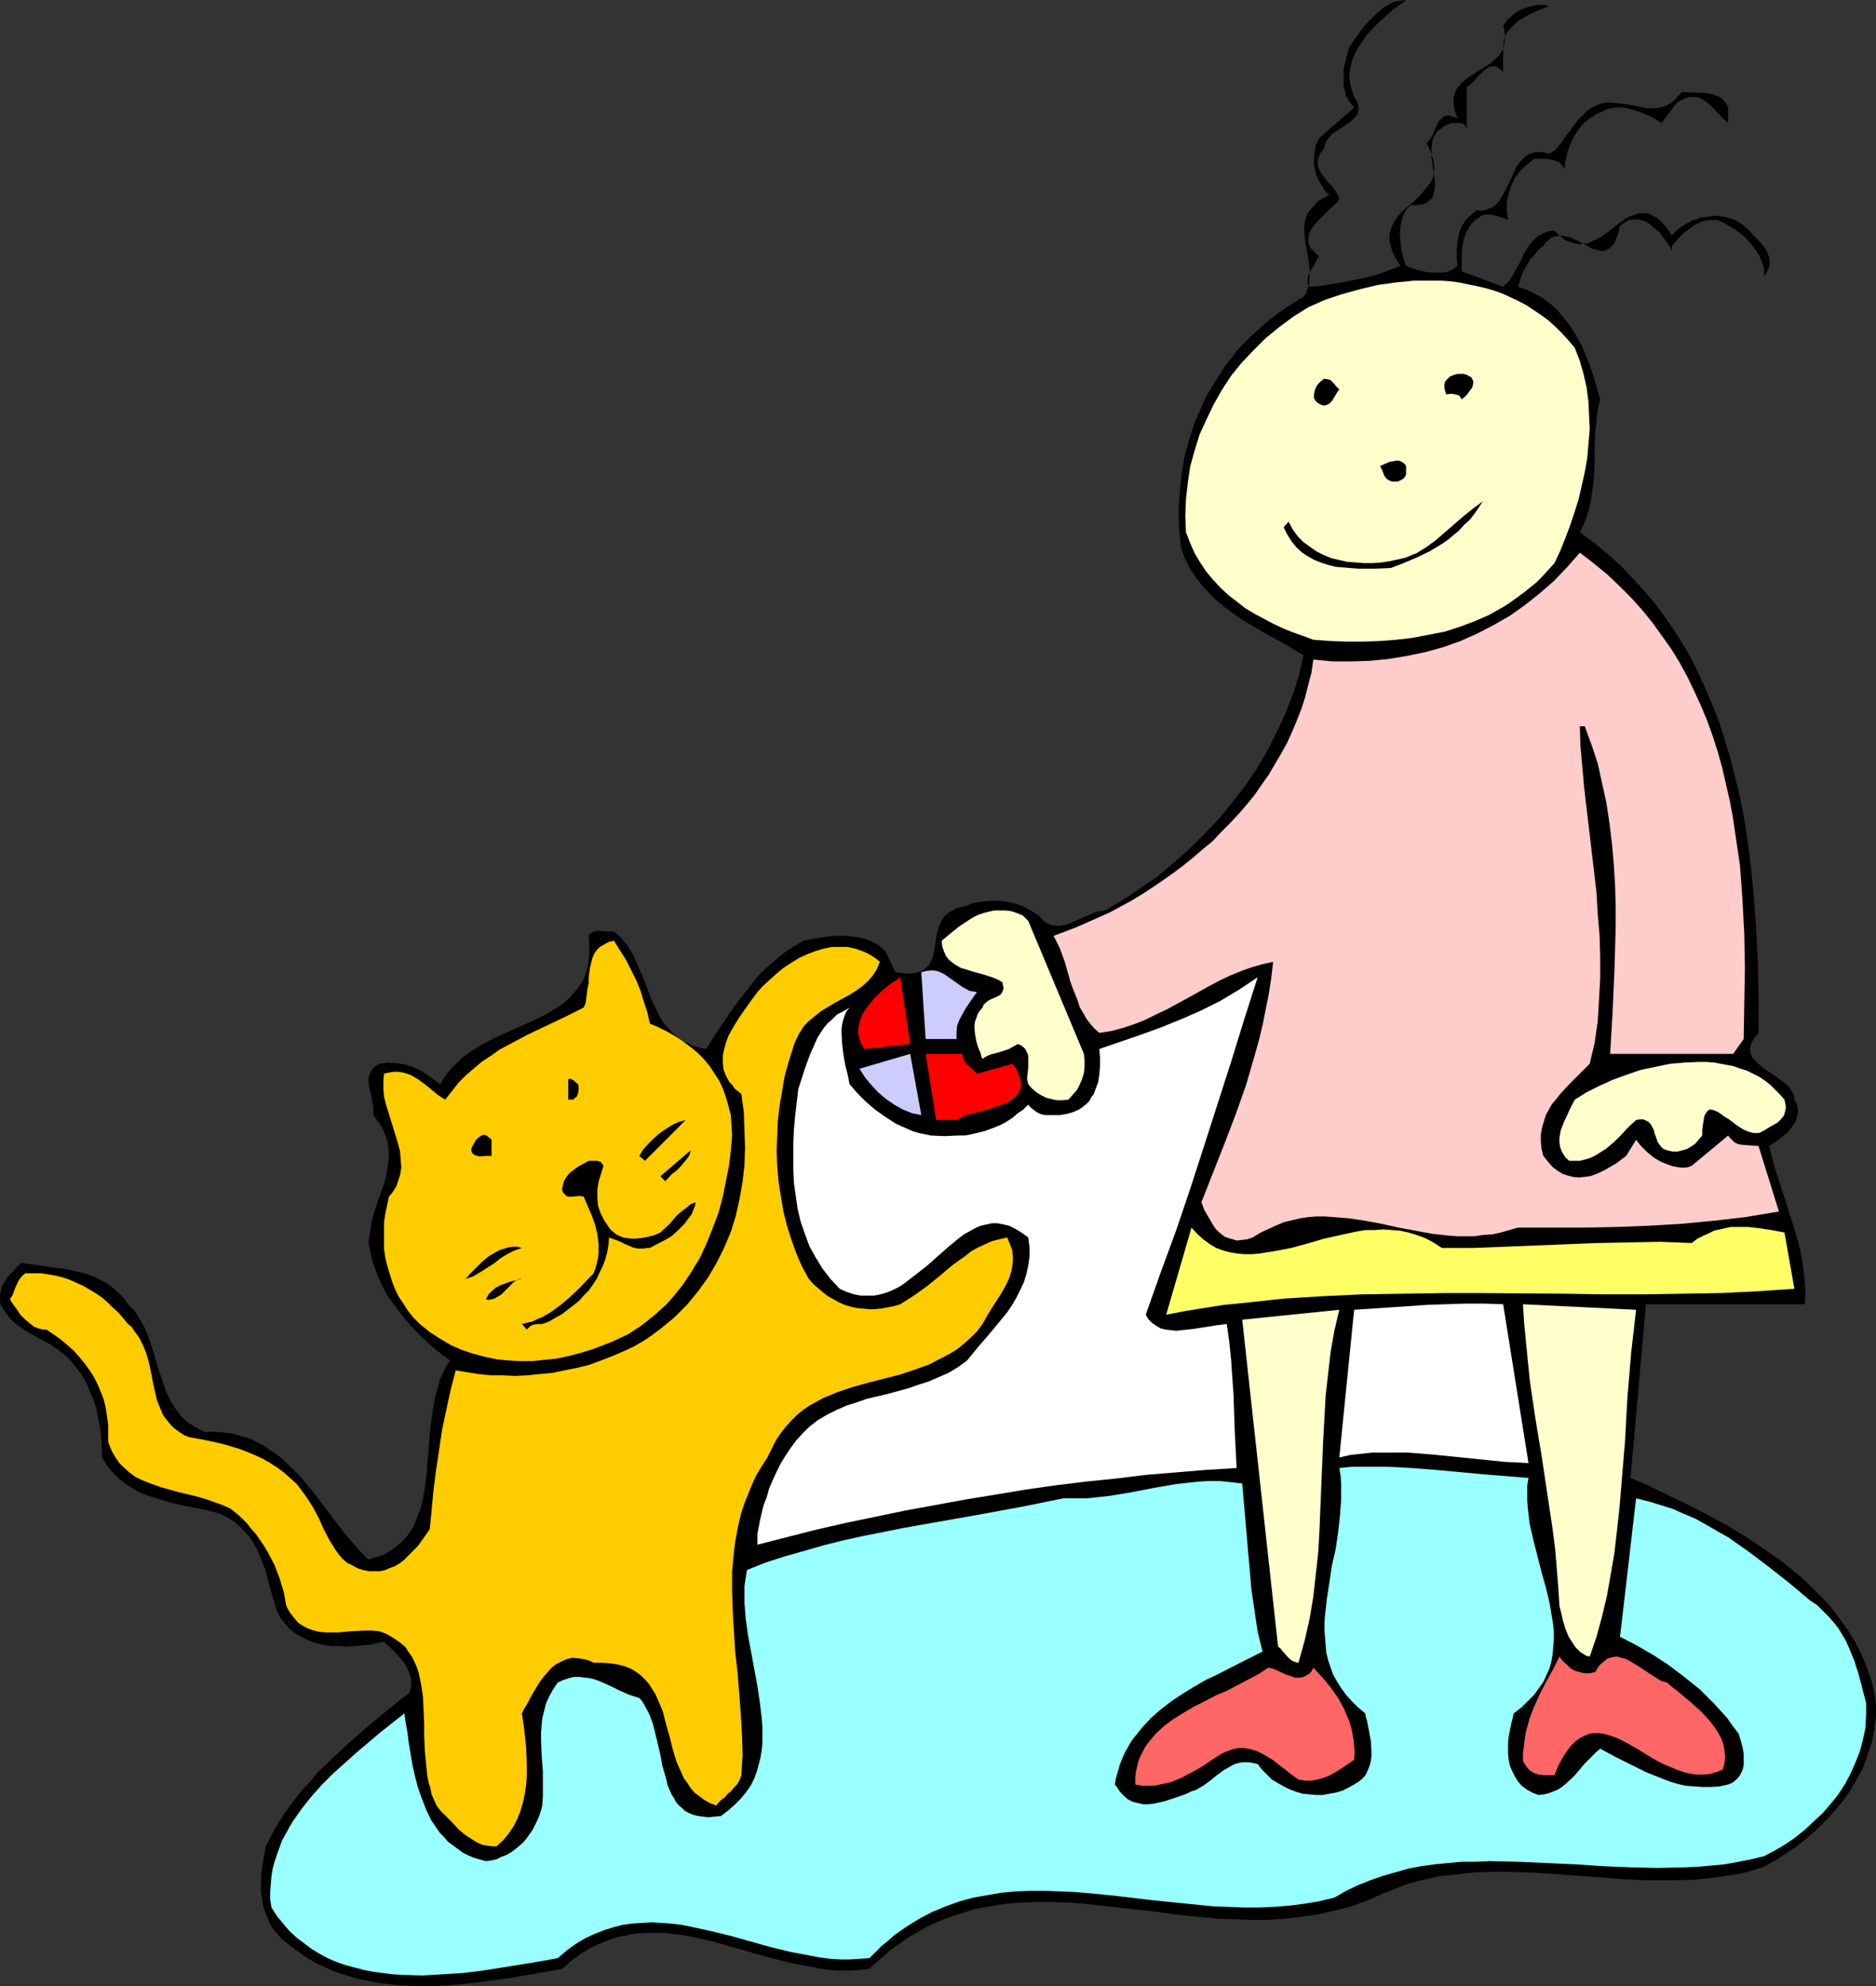
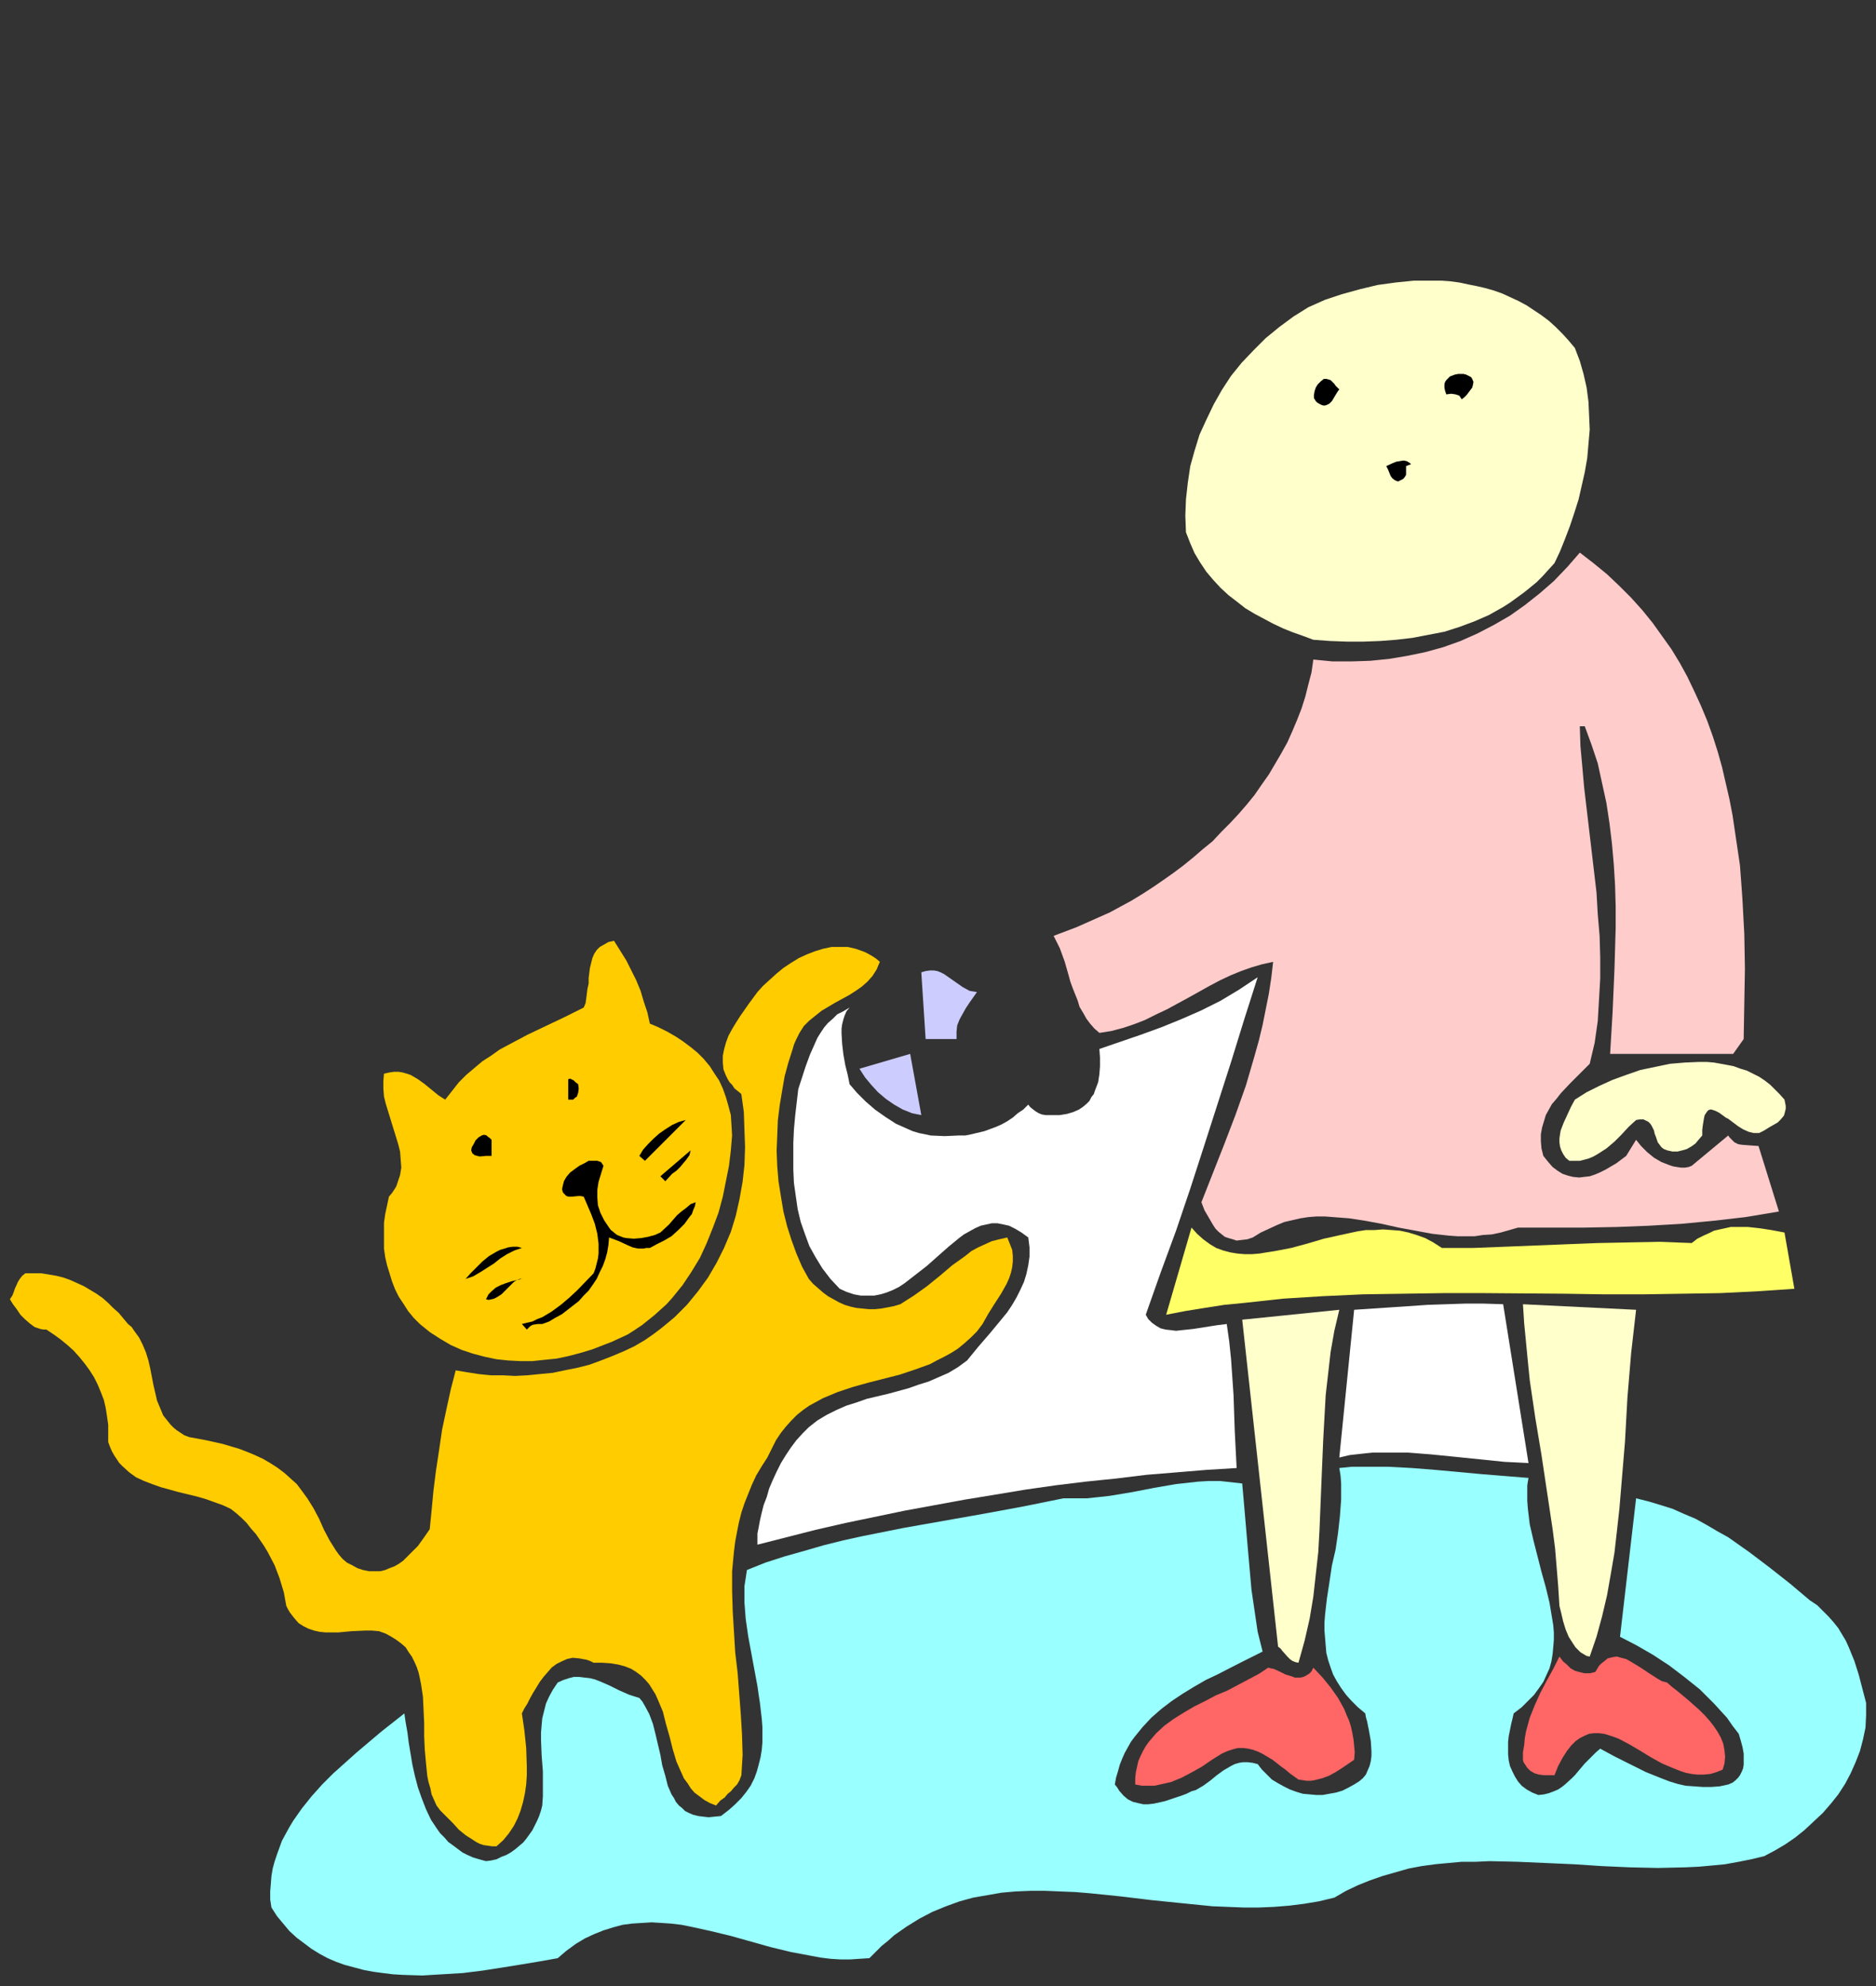
<svg xmlns="http://www.w3.org/2000/svg" xmlns:ns1="http://sodipodi.sourceforge.net/DTD/sodipodi-0.dtd" xmlns:ns2="http://www.inkscape.org/namespaces/inkscape" version="1.0" width="129.724mm" height="137.353mm" id="svg30" ns1:docname="Cat Playing 5.wmf">
  <rect width="100%" height="100%" fill="#333333" stroke="none" />
  <ns1:namedview id="namedview30" pagecolor="#ffffff" bordercolor="#000000" borderopacity="0.25" ns2:showpageshadow="2" ns2:pageopacity="0.0" ns2:pagecheckerboard="0" ns2:deskcolor="#d1d1d1" ns2:document-units="mm" />
  <defs id="defs1">
    <pattern id="WMFhbasepattern" patternUnits="userSpaceOnUse" width="6" height="6" x="0" y="0" />
  </defs>
-   <path style="fill:#000000;fill-opacity:1;fill-rule:evenodd;stroke:none" d="m 367.478,0 -1.454,1.131 -1.454,0.969 -2.909,2.585 -1.616,1.454 -1.293,1.293 -1.454,1.616 -1.131,1.616 -1.131,1.616 -0.97,1.777 -0.646,1.616 -0.485,1.939 -0.323,1.939 0.162,1.939 0.485,1.939 0.323,0.969 0.323,0.969 0.485,0.646 0.323,0.646 0.162,0.646 0.162,0.485 v 0.969 l -0.162,0.969 -0.646,0.808 -0.646,0.646 -0.646,0.646 -0.97,0.646 -1.939,1.293 -1.939,1.293 -0.646,0.808 -0.808,0.969 -0.323,0.808 -0.323,1.293 -0.808,0.969 -0.485,0.969 -0.323,0.969 v 0.969 l 0.162,0.808 0.323,0.808 0.485,0.969 0.646,0.808 1.131,1.454 1.293,1.454 0.646,0.808 0.485,0.808 0.323,0.646 0.162,0.808 -0.646,0.808 -0.97,0.808 -1.778,1.777 -1.778,1.777 -0.808,0.808 -0.808,0.969 -0.646,0.969 -0.485,0.969 -0.162,0.969 v 0.969 l 0.162,0.969 0.485,0.969 0.97,0.969 0.485,0.485 0.646,0.485 -0.485,0.969 -0.485,0.969 -1.131,1.777 -0.485,0.969 -0.323,0.969 v 1.293 0.646 l 0.162,0.485 2.747,-0.162 2.909,-0.485 3.07,-0.485 3.232,-0.646 3.07,-0.646 3.07,-0.808 3.07,-1.131 2.909,-1.131 -0.97,-1.454 -0.808,-1.454 -0.485,-1.293 -0.323,-1.293 -0.323,-1.131 v -1.131 l 0.162,-1.131 0.323,-0.969 0.323,-0.808 0.485,-0.969 1.131,-1.616 1.454,-1.454 1.778,-1.454 1.616,-1.454 1.454,-1.616 1.293,-1.616 0.646,-0.808 0.485,-0.808 0.323,-0.969 0.162,-0.969 0.162,-1.131 -0.162,-1.131 -0.162,-1.131 -0.485,-1.293 -0.485,-1.454 -0.808,-1.454 0.485,-0.485 0.323,-0.485 0.808,-1.293 0.646,-1.454 0.646,-1.454 0.323,-0.646 0.485,-0.485 0.485,-0.485 0.485,-0.323 0.646,-0.162 h 0.808 l 0.808,0.323 1.131,0.323 -0.485,-1.293 -0.323,-1.131 -0.162,-1.131 V 26.175 25.367 l 0.323,-0.969 0.323,-0.808 0.323,-0.646 1.131,-1.293 1.293,-1.131 1.454,-0.969 1.454,-0.969 3.232,-1.939 1.293,-1.131 1.131,-1.131 0.485,-0.808 0.485,-0.646 0.162,-0.808 0.162,-0.969 0.162,-0.969 V 9.21 l -0.162,-1.293 -0.323,-1.131 1.131,-1.616 1.454,-1.293 1.454,-1.131 1.778,-0.646 1.616,-0.485 1.616,-0.323 h 1.616 l 1.293,0.323 v 0 l -0.323,0.162 -0.646,0.162 -0.323,0.162 -0.323,0.162 -0.97,0.323 -0.97,0.485 -1.131,0.485 -2.262,1.293 -1.131,0.646 -0.97,0.969 -0.97,0.969 -0.808,0.969 -0.646,1.131 -0.323,1.131 -0.162,1.454 v 6.624 l -0.808,-0.646 -0.646,-0.485 -0.646,-0.323 h -0.646 l -0.646,0.162 -0.485,0.162 -0.646,0.485 -0.485,0.323 -1.131,1.131 -0.646,0.646 -0.485,0.646 -1.131,1.131 -1.131,0.808 v 10.825 l -0.323,-0.646 -0.323,-0.485 -0.485,-0.162 -0.485,-0.162 h -1.131 -0.646 -0.646 l -1.131,0.485 -0.97,0.485 -0.646,0.646 -0.808,0.485 -0.485,0.808 -0.485,0.646 -0.323,0.808 -0.162,0.808 -0.162,1.777 v 1.777 l 0.485,3.716 0.323,1.777 0.162,1.777 -0.162,1.454 -0.162,0.646 -0.162,0.646 -0.162,0.646 -0.485,0.485 -0.485,0.485 -0.646,0.485 -0.808,0.323 -0.97,0.162 -0.97,0.162 h -1.293 l -0.808,0.646 -0.646,0.808 -0.485,0.969 -0.323,0.969 -0.323,0.969 -0.162,1.131 -0.162,2.1 0.162,2.262 0.323,2.262 0.485,1.939 0.646,1.777 1.454,0.646 1.778,0.485 1.939,0.485 1.939,0.162 h 1.939 0.808 l 0.808,-0.162 0.808,-0.323 0.646,-0.323 0.646,-0.323 0.646,-0.646 -0.162,-2.1 v -2.1 l 0.162,-1.939 0.323,-1.939 0.646,-1.939 0.485,-0.808 0.485,-0.808 0.646,-0.808 0.808,-0.646 0.808,-0.808 0.97,-0.646 0.97,0.162 0.808,-0.162 0.808,-0.162 0.646,-0.323 0.646,-0.162 0.646,-0.485 1.131,-1.131 0.808,-1.293 0.808,-1.454 1.616,-3.231 0.646,-1.616 0.808,-1.616 0.97,-1.293 1.131,-1.131 0.485,-0.323 0.646,-0.485 0.808,-0.162 0.646,-0.323 h 0.97 0.808 l 0.97,0.162 0.97,0.323 0.808,-0.485 0.97,-0.646 0.646,-0.808 0.808,-0.969 1.454,-2.1 0.808,-0.969 0.808,-1.131 1.616,-2.1 0.97,-0.969 0.97,-0.969 1.131,-0.808 1.131,-0.646 1.293,-0.485 1.293,-0.323 h 1.454 l 1.616,0.162 2.747,0.323 2.586,0.485 2.424,0.485 h 1.131 1.131 l 1.293,-0.162 1.131,-0.323 1.131,-0.485 1.131,-0.808 1.131,-1.131 1.131,-1.293 3.394,0.162 h 1.778 l 1.616,0.162 1.616,0.323 0.646,0.323 0.808,0.323 0.646,0.485 0.646,0.646 0.485,0.646 0.485,0.969 v 4.039 l -1.454,-1.293 -2.747,-2.908 -1.454,-1.293 -0.808,-0.485 -0.808,-0.485 -0.97,-0.323 h -0.808 -0.97 l -1.131,0.323 -1.131,0.485 -1.131,0.646 -4.04,5.332 -1.778,-1.131 -1.939,-0.969 -1.939,-0.808 -2.101,-0.646 -2.101,-0.485 h -0.97 -1.131 l -0.97,0.162 -1.131,0.162 -0.97,0.485 -0.97,0.485 -1.131,0.485 -0.97,0.646 -0.97,0.646 -0.97,0.808 -1.454,1.616 -1.293,1.939 -0.97,2.1 -0.808,2.1 -0.485,2.262 -0.323,2.1 -0.323,-0.485 -0.323,-0.485 -0.808,-0.808 -0.97,-0.323 -1.131,-0.323 -0.97,-0.162 h -3.394 l -1.939,1.616 -1.778,1.616 -1.293,1.777 -0.97,2.1 -0.646,1.939 -0.485,2.262 v 2.262 l 0.323,2.424 -1.616,-0.646 -1.616,-0.485 -0.808,-0.162 -0.808,-0.162 h -0.808 l -0.97,0.162 -0.97,0.646 -0.97,0.646 -0.808,0.808 -0.646,0.808 -0.485,0.808 -0.485,0.969 -0.646,1.777 -0.323,1.939 -0.162,2.1 v 1.939 2.262 l 10.827,4.039 0.808,-0.808 0.97,-0.969 1.293,-2.262 1.293,-2.262 1.131,-2.424 1.293,-2.1 0.808,-0.969 0.97,-0.969 0.808,-0.646 1.293,-0.646 1.293,-0.485 1.454,-0.162 1.131,1.131 0.97,0.808 1.131,0.808 1.131,0.323 0.97,0.323 1.131,0.162 0.97,-0.162 h 0.97 l 0.97,-0.323 0.97,-0.485 1.939,-0.969 1.778,-1.293 1.778,-1.454 1.778,-1.293 1.778,-1.131 0.97,-0.323 0.808,-0.323 0.97,-0.323 h 0.808 0.97 l 0.97,0.162 0.808,0.485 0.97,0.485 0.97,0.808 1.131,1.131 0.97,1.293 0.97,1.454 0.808,-0.969 0.97,-0.808 1.131,-0.808 1.131,-0.646 1.131,-0.646 1.131,-0.323 1.293,-0.485 1.293,-0.162 1.131,-0.162 1.293,-0.162 1.293,0.162 1.293,0.162 1.293,0.323 1.293,0.485 1.131,0.646 1.131,0.808 1.454,1.293 1.454,1.616 1.454,1.454 1.293,1.616 0.485,0.969 0.323,0.808 0.323,0.808 v 0.969 0.808 l -0.323,0.969 -0.485,0.969 -0.646,0.969 v -0.808 -0.969 l -0.162,-0.969 -0.323,-0.808 -0.808,-1.939 -1.293,-1.939 -1.454,-1.777 -1.616,-1.616 -1.778,-1.293 -1.939,-1.131 -0.97,-0.646 -1.131,-0.485 -0.97,-0.323 h -0.97 -1.131 l -0.97,0.162 -0.97,0.323 -0.97,0.485 -0.97,0.485 -0.808,0.646 -1.778,1.293 -1.616,1.616 -1.454,1.777 v 1.293 l -0.323,-0.646 -0.485,-0.808 -1.131,-1.616 -1.454,-1.939 -1.778,-1.454 -0.808,-0.646 -0.97,-0.646 -1.131,-0.323 -0.97,-0.162 h -1.131 l -1.131,0.162 -0.97,0.646 -1.293,0.808 -0.323,1.454 -0.323,1.131 -0.485,1.131 -0.323,0.808 -0.646,0.808 -0.485,0.485 -0.485,0.323 -0.646,0.323 -0.485,0.162 h -0.646 l -1.293,-0.323 -1.293,-0.323 -1.293,-0.808 -2.909,-1.454 -1.454,-0.646 -1.454,-0.323 -1.293,-0.162 -0.808,0.162 -0.646,0.162 -0.808,0.323 -0.646,0.646 -0.646,0.485 -0.646,0.969 -1.293,0.969 -0.97,1.293 -1.131,1.131 -0.808,1.454 -0.808,1.293 -0.646,1.454 -0.485,1.616 -0.485,1.454 2.424,0.808 2.262,1.131 1.939,1.131 1.939,1.454 1.778,1.616 1.454,1.777 1.454,1.777 1.293,1.939 1.293,2.262 1.131,2.1 0.808,2.1 0.97,2.262 1.454,4.524 1.293,4.524 -0.485,1.939 -0.323,1.939 -0.162,1.939 -0.323,2.262 -0.162,4.524 v 4.686 l -0.323,4.524 -0.323,2.424 -0.323,2.1 -0.485,2.262 -0.646,2.1 -0.808,2.1 -0.97,1.939 3.878,2.908 3.555,2.908 3.394,3.07 3.07,3.231 3.07,3.393 2.909,3.393 2.586,3.555 2.424,3.555 2.424,3.878 2.101,3.716 1.939,4.039 1.778,3.878 1.778,4.201 1.616,4.201 1.293,4.201 1.293,4.201 1.131,4.362 1.131,4.362 0.97,4.524 0.808,4.362 0.646,4.524 0.646,4.524 0.97,9.21 0.646,9.21 0.485,9.21 0.162,9.21 v 9.048 l -0.646,0.808 -0.646,0.808 -0.323,0.646 -0.323,0.646 -0.162,0.646 -0.162,0.646 0.162,0.485 v 0.646 l 0.485,1.131 0.97,0.969 0.97,0.969 1.131,0.969 2.747,1.777 1.293,0.969 1.131,0.808 1.131,0.969 0.808,1.131 0.646,1.131 0.162,0.646 v 0.646 l 0.485,0.808 0.323,0.969 0.162,0.808 v 0.969 l -0.323,0.808 -0.162,0.969 -0.485,0.808 -0.485,0.808 -1.293,1.616 -1.616,1.293 -1.616,1.293 -1.616,0.969 1.293,5.009 1.616,5.009 1.616,5.009 1.616,5.009 1.454,5.009 0.646,2.585 0.485,2.585 0.323,2.747 0.323,2.747 0.162,2.747 -0.162,2.908 h -41.531 l -4.04,45.402 4.848,2.1 5.01,2.424 5.01,2.424 5.01,2.585 5.171,2.747 5.01,3.07 4.848,3.231 4.848,3.393 4.363,3.555 2.101,1.939 2.101,2.1 1.939,1.939 1.939,2.1 1.778,2.262 1.616,2.262 1.616,2.262 1.454,2.424 1.293,2.424 1.131,2.585 0.97,2.585 0.97,2.747 0.646,2.747 0.485,2.908 v 3.555 l -0.485,3.555 -0.646,3.393 -1.131,3.231 -1.131,3.231 -1.616,2.908 -1.616,2.908 -1.939,2.747 -2.262,2.747 -2.262,2.424 -2.424,2.424 -2.586,2.262 -2.586,2.1 -2.909,1.939 -2.747,1.777 -2.909,1.616 -3.07,0.969 -2.909,0.808 -3.07,0.485 -3.07,0.485 -3.07,0.323 -3.07,0.323 -6.141,0.162 h -6.464 l -6.302,-0.323 -12.766,-0.969 -6.464,-0.485 -6.302,-0.323 -6.302,-0.162 -6.302,0.162 -3.07,0.323 -3.07,0.323 -3.07,0.323 -2.909,0.646 -2.909,0.646 -2.909,0.808 -2.909,1.131 -2.909,1.131 -4.363,1.939 -4.363,1.616 -4.363,1.131 -4.363,0.969 -4.363,0.646 -4.363,0.485 -4.525,0.323 h -4.363 l -4.363,-0.162 -4.363,-0.162 -8.726,-0.808 -8.565,-1.131 -8.726,-0.969 -8.565,-0.969 -4.202,-0.323 -4.202,-0.162 h -4.202 l -4.202,0.162 -4.04,0.323 -4.04,0.646 -4.202,0.808 -4.04,1.293 -3.878,1.293 -4.04,1.777 -1.939,1.131 -1.939,1.131 -1.939,1.131 -1.939,1.454 -1.939,1.293 -1.778,1.616 -1.939,1.616 -1.939,1.777 -2.586,0.323 -2.424,0.162 h -2.586 l -2.586,-0.162 -2.424,-0.323 -2.586,-0.485 -5.171,-0.969 -5.171,-1.293 -5.171,-1.454 -5.01,-1.454 -5.171,-1.454 -5.01,-1.131 -2.586,-0.485 -2.424,-0.323 -2.586,-0.323 h -2.424 -2.586 l -2.424,0.162 -2.424,0.485 -2.586,0.485 -2.424,0.808 -2.262,0.969 -2.424,1.131 -2.424,1.454 -2.424,1.777 -2.262,2.1 -4.525,0.808 -4.525,0.808 -4.686,0.808 -4.848,0.646 -4.686,0.646 -4.848,0.485 -4.686,0.323 h -4.848 l -4.686,-0.162 -4.525,-0.485 -4.686,-0.808 -2.262,-0.485 -2.101,-0.646 -2.101,-0.646 -2.262,-0.808 -2.101,-0.969 -2.101,-0.969 -1.939,-1.131 -1.939,-1.293 -1.939,-1.454 -1.939,-1.454 -1.293,-1.131 -1.131,-1.293 -1.131,-1.293 -0.808,-1.454 -0.646,-1.616 -0.646,-1.616 -0.485,-1.616 -0.162,-1.616 -0.323,-1.616 v -1.777 l 0.162,-3.393 0.485,-3.393 0.646,-3.393 1.454,-2.908 1.616,-2.908 1.778,-2.747 2.101,-2.908 2.101,-2.747 2.424,-2.585 2.262,-2.747 2.586,-2.424 5.333,-5.009 5.333,-4.686 5.333,-4.362 2.586,-2.1 2.586,-1.939 0.323,-1.131 0.162,-0.969 v -1.131 l -0.162,-0.969 -0.323,-0.969 -0.323,-0.808 -0.808,-1.616 -1.293,-1.616 -1.293,-1.454 -2.909,-2.747 -1.778,0.323 -1.939,0.485 -2.101,0.162 -1.939,0.162 -2.101,0.162 -2.101,-0.162 h -1.939 l -1.939,-0.323 -1.939,-0.485 -1.939,-0.646 -1.616,-0.808 -1.778,-0.969 -1.454,-1.131 -1.293,-1.454 -1.131,-1.454 -0.97,-1.939 -1.131,-3.555 -0.97,-3.555 -0.97,-3.716 -1.454,-3.555 -0.646,-1.616 -0.97,-1.616 -0.97,-1.616 -1.293,-1.454 -1.293,-1.293 -1.454,-1.293 -1.778,-1.131 -1.939,-0.969 -4.202,-1.131 -4.363,-0.808 -4.363,-0.969 -4.202,-1.293 -2.101,-0.646 -1.939,-0.808 -1.939,-1.131 -1.778,-1.131 -1.616,-1.293 -1.616,-1.616 -1.454,-1.777 -1.293,-2.1 -0.162,-4.362 -0.162,-2.1 -0.323,-2.1 -0.485,-2.1 -0.323,-2.1 -0.646,-1.939 -0.808,-1.939 -0.808,-1.939 -0.808,-1.777 -1.131,-1.777 -1.293,-1.616 -1.293,-1.616 -1.454,-1.454 -1.778,-1.293 -1.778,-1.293 -1.778,-0.969 -3.878,-2.1 -1.778,-1.131 -1.778,-1.293 L 2.586,344.632 1.293,342.854 0.646,341.885 0.162,340.916 0,339.946 v -0.808 -0.808 l 0.162,-0.646 0.323,-1.454 0.808,-1.293 0.808,-1.293 1.131,-1.131 2.262,-2.424 7.595,1.131 3.878,0.485 3.717,0.808 1.778,0.485 1.939,0.646 1.616,0.808 1.616,0.808 1.616,1.131 1.454,1.293 1.454,1.454 1.293,1.777 1.778,1.777 1.293,2.1 1.293,2.262 0.97,2.424 0.808,2.424 0.808,2.424 0.646,2.424 0.808,2.424 0.808,2.424 0.808,2.262 1.131,2.262 1.131,1.939 1.454,1.939 1.778,1.777 1.131,0.646 0.97,0.646 1.293,0.646 1.293,0.646 1.939,-0.162 1.939,0.162 1.939,0.162 1.778,0.323 1.616,0.485 1.778,0.485 1.616,0.646 1.454,0.808 1.454,0.808 1.454,0.969 2.747,1.939 2.586,2.424 2.424,2.424 2.262,2.747 2.262,2.747 4.363,5.817 2.101,2.747 2.262,2.747 2.262,2.585 2.424,2.424 2.101,-0.646 1.939,-0.646 1.616,-0.969 1.454,-0.969 1.293,-1.131 1.293,-1.293 0.97,-1.293 0.97,-1.454 0.646,-1.454 0.646,-1.777 0.646,-1.616 0.485,-1.777 0.646,-3.555 0.485,-3.878 0.646,-7.917 0.323,-3.878 0.485,-3.878 0.646,-3.878 0.485,-1.777 0.485,-1.777 0.485,-1.777 0.808,-1.616 0.808,-1.616 0.97,-1.454 -3.878,-2.908 -3.555,-3.231 -1.778,-1.777 -1.616,-1.777 -1.616,-1.939 -1.454,-1.939 -1.454,-1.939 -1.293,-1.939 -1.131,-2.1 -0.97,-2.1 -0.808,-2.262 -0.808,-2.262 -0.485,-2.262 -0.485,-2.262 0.323,-2.424 0.323,-2.262 0.485,-2.1 0.646,-2.1 0.646,-2.1 0.808,-2.1 1.293,-3.878 0.323,-1.939 0.323,-2.1 0.162,-1.939 -0.162,-2.1 -0.323,-1.939 -0.808,-2.1 -0.485,-1.131 -0.646,-0.969 -0.808,-1.131 -0.808,-1.131 v -0.808 -0.969 l -0.323,-1.777 -0.323,-1.939 -0.485,-1.777 -0.162,-1.777 v -0.808 l 0.323,-0.808 0.323,-0.808 0.485,-0.646 0.646,-0.646 0.97,-0.646 1.293,-0.162 1.131,-0.162 2.262,0.162 2.101,0.323 1.939,0.646 1.939,0.808 1.778,1.131 1.778,1.293 1.778,1.293 0.97,-1.616 1.131,-1.616 1.293,-1.454 1.454,-1.293 1.293,-1.293 1.616,-1.131 3.07,-1.939 3.394,-1.777 3.555,-1.616 3.394,-1.454 3.232,-1.454 3.232,-1.616 2.909,-1.777 1.454,-0.969 1.293,-1.131 1.131,-1.131 0.97,-1.131 0.97,-1.293 0.97,-1.454 0.646,-1.616 0.485,-1.616 0.323,-1.939 0.162,-1.939 v -2.1 l -0.162,-2.424 0.162,-0.323 0.323,-0.323 0.808,-0.485 0.808,-0.162 h 0.808 l 1.939,0.162 h 0.97 0.808 l 0.97,0.808 0.97,0.969 1.616,1.939 1.293,2.1 1.131,2.424 0.97,2.262 0.97,2.262 1.778,4.847 1.131,2.262 0.97,2.1 1.293,2.1 1.616,1.777 0.808,0.808 0.97,0.808 0.97,0.808 1.131,0.646 1.131,0.485 1.454,0.646 1.293,0.323 1.616,0.323 2.262,-3.555 2.586,-3.878 2.747,-4.039 3.07,-3.878 3.07,-3.878 1.778,-1.777 1.939,-1.616 1.778,-1.616 1.939,-1.454 2.101,-1.293 2.101,-1.293 2.586,-0.485 2.747,-0.485 2.909,-0.323 h 2.909 l 1.454,0.162 1.454,0.162 1.454,0.323 1.293,0.323 1.293,0.646 1.293,0.646 0.97,0.808 1.131,0.969 2.586,5.493 1.454,0.162 1.454,0.162 h 1.293 l 0.97,-0.162 0.97,-0.323 0.808,-0.162 0.646,-0.485 0.485,-0.485 0.646,-0.485 0.323,-0.646 0.646,-1.293 0.323,-1.454 0.323,-1.616 0.485,-3.231 0.485,-1.616 0.646,-1.616 0.485,-0.808 0.485,-0.646 0.646,-0.646 0.808,-0.485 0.808,-0.485 0.97,-0.485 1.293,-0.323 1.293,-0.323 1.131,-0.485 1.131,-0.323 2.424,-0.323 2.424,-0.162 2.586,0.162 2.424,0.485 2.424,0.808 2.101,1.131 2.101,1.293 0.97,1.131 0.97,0.808 1.131,0.485 0.97,0.162 1.131,0.162 0.97,-0.162 1.131,-0.162 1.131,-0.485 2.262,-0.969 0.97,-0.485 1.293,-0.485 2.101,-0.969 1.131,-0.162 1.131,-0.162 4.686,-2.747 4.525,-3.07 4.525,-3.07 4.202,-3.555 4.202,-3.716 3.878,-3.878 3.878,-4.039 3.394,-4.201 3.394,-4.362 3.07,-4.524 2.747,-4.686 2.424,-4.847 2.262,-4.847 1.939,-5.009 1.616,-5.009 1.131,-5.17 -4.363,-2.585 -2.262,-1.293 -2.424,-1.293 -4.686,-2.747 -2.424,-1.454 -2.262,-1.616 -2.262,-1.616 -2.101,-1.777 -1.939,-1.939 -1.778,-1.939 -1.778,-2.262 -1.454,-2.262 -1.293,-2.585 -0.97,-2.747 -0.485,-5.009 -0.162,-4.847 0.323,-4.686 0.485,-4.847 0.808,-4.686 1.293,-4.524 1.454,-4.524 0.97,-2.1 0.97,-2.262 0.97,-2.1 1.131,-1.939 1.293,-2.1 1.293,-1.939 1.293,-2.1 1.454,-1.777 1.454,-1.939 1.616,-1.777 1.778,-1.777 1.778,-1.616 1.939,-1.777 1.778,-1.454 2.101,-1.616 2.101,-1.454 2.262,-1.454 2.101,-1.293 0.646,-0.808 0.323,-0.969 0.485,-1.616 0.162,-1.939 v -1.777 l -0.162,-1.777 -0.323,-1.777 -0.646,-3.555 -0.162,-1.777 -0.162,-1.777 0.162,-1.616 0.485,-1.616 0.323,-0.808 0.485,-0.646 0.646,-0.808 0.646,-0.646 0.646,-0.808 0.97,-0.646 1.131,-0.646 1.131,-0.646 -0.808,-0.646 -0.646,-0.808 -0.485,-0.808 -0.485,-0.808 -0.97,-1.939 -0.485,-1.939 -0.162,-1.939 0.162,-2.1 0.323,-1.939 0.808,-1.777 9.211,-8.079 -0.646,-0.808 -0.646,-0.808 -0.485,-0.808 -0.485,-0.969 -0.162,-1.131 -0.323,-0.969 V 20.358 18.096 l 0.485,-2.1 0.485,-2.1 0.646,-1.777 1.293,-1.939 1.454,-1.939 1.616,-2.1 1.778,-1.777 1.939,-1.777 0.97,-0.808 0.97,-0.485 1.131,-0.646 1.131,-0.323 1.131,-0.162 z" id="path1" />
  <path style="fill:#ffffcc;fill-opacity:1;fill-rule:evenodd;stroke:none" d="m 411.595,90.965 1.293,3.393 0.97,3.393 0.808,3.555 0.485,3.716 0.162,3.555 0.162,3.716 -0.323,3.716 -0.323,3.716 -0.646,3.716 -0.808,3.555 -0.808,3.555 -1.131,3.555 -1.131,3.393 -1.293,3.393 -1.293,3.231 -1.454,3.07 -1.616,1.777 -1.454,1.616 -1.616,1.616 -1.778,1.454 -1.616,1.293 -1.778,1.293 -1.778,1.293 -1.778,1.131 -3.717,2.1 -3.717,1.616 -3.878,1.454 -4.04,1.293 -4.202,0.808 -4.202,0.808 -4.202,0.485 -4.202,0.323 -4.363,0.162 h -4.363 l -4.363,-0.162 -4.363,-0.323 -2.586,-0.969 -2.747,-0.969 -2.424,-0.969 -2.747,-1.293 -2.424,-1.293 -2.424,-1.293 -2.424,-1.454 -2.262,-1.777 -2.101,-1.616 -2.101,-1.939 -1.939,-2.1 -1.778,-2.1 -1.616,-2.424 -1.454,-2.424 -1.131,-2.585 -1.131,-2.908 -0.162,-4.362 0.162,-4.201 0.485,-4.362 0.646,-4.362 1.131,-4.039 1.293,-4.201 1.778,-3.878 1.939,-4.039 2.101,-3.716 2.424,-3.716 2.747,-3.393 3.07,-3.231 3.232,-3.231 3.555,-2.908 3.717,-2.747 3.878,-2.424 4.363,-1.939 4.363,-1.454 4.686,-1.293 4.686,-1.131 4.686,-0.646 4.848,-0.485 h 4.686 2.424 l 2.262,0.162 2.424,0.323 2.262,0.485 2.424,0.485 2.101,0.485 2.262,0.646 2.262,0.808 4.202,1.939 2.101,1.131 1.939,1.293 1.939,1.293 1.939,1.454 1.778,1.616 1.778,1.777 1.616,1.777 z" id="path2" />
  <path style="fill:#000000;fill-opacity:1;fill-rule:evenodd;stroke:none" d="m 384.769,99.043 0.323,0.808 -0.162,0.808 -0.162,0.646 -0.485,0.646 -0.97,1.293 -0.646,0.646 -0.646,0.485 -0.323,-0.485 -0.323,-0.485 -0.485,-0.162 -0.485,-0.162 -1.131,-0.162 -1.293,0.162 -0.323,-0.969 -0.162,-0.808 v -0.808 l 0.162,-0.646 0.323,-0.485 0.485,-0.485 0.485,-0.485 1.293,-0.485 0.808,-0.162 h 0.646 0.808 l 0.646,0.162 0.646,0.323 0.646,0.323 z" id="path3" />
  <path style="fill:#000000;fill-opacity:1;fill-rule:evenodd;stroke:none" d="m 350.025,101.79 -0.485,0.646 -0.485,0.808 -0.485,0.808 -0.485,0.808 -0.646,0.646 -0.646,0.323 -0.485,0.162 h -0.485 l -0.485,-0.162 -0.646,-0.323 -0.485,-0.323 -0.323,-0.323 -0.485,-0.808 v -0.808 l 0.162,-0.969 0.323,-0.969 0.485,-0.808 0.808,-0.808 0.808,-0.646 h 0.646 l 0.646,0.162 0.485,0.162 0.485,0.485 0.485,0.485 0.323,0.485 z" id="path4" />
-   <path style="fill:#000000;fill-opacity:1;fill-rule:evenodd;stroke:none" d="m 367.478,121.825 v 1.131 1.131 l -0.162,0.323 -0.323,0.485 -0.323,0.323 -0.646,0.323 -0.646,0.323 h -0.646 -0.97 l -0.808,-0.323 -0.646,-0.485 -0.485,-0.646 -0.323,-0.808 -0.323,-0.808 -0.485,-0.969 1.778,-0.808 0.808,-0.323 0.97,-0.162 0.97,-0.162 0.808,0.162 0.808,0.485 0.323,0.323 z" id="path5" />
-   <path style="fill:#000000;fill-opacity:1;fill-rule:evenodd;stroke:none" d="m 387.516,131.034 -1.131,1.777 -1.131,1.616 -1.131,1.454 -1.454,1.293 -1.293,1.454 -2.909,2.424 -1.616,1.131 -3.232,1.939 -3.394,1.616 -3.394,1.454 -3.394,1.293 -4.202,0.162 h -4.202 l -2.101,-0.162 -1.939,-0.162 -1.939,-0.162 -1.939,-0.485 -1.939,-0.646 -1.616,-0.646 -1.778,-0.969 -1.454,-0.969 -1.454,-1.293 -1.293,-1.616 -1.131,-1.777 -0.97,-1.939 1.293,-1.454 1.131,2.1 1.293,1.777 1.454,1.454 1.778,1.293 1.616,1.131 1.939,0.969 1.939,0.808 2.101,0.485 2.101,0.485 2.262,0.162 2.101,0.162 h 2.262 l 2.262,-0.162 2.101,-0.323 2.262,-0.485 2.101,-0.485 1.454,-0.646 1.293,-0.485 1.293,-0.808 1.293,-0.808 2.424,-1.777 2.424,-2.1 2.424,-2.1 2.424,-2.1 2.424,-1.939 z" id="path6" />
+   <path style="fill:#000000;fill-opacity:1;fill-rule:evenodd;stroke:none" d="m 367.478,121.825 v 1.131 1.131 l -0.162,0.323 -0.323,0.485 -0.323,0.323 -0.646,0.323 -0.646,0.323 l -0.808,-0.323 -0.646,-0.485 -0.485,-0.646 -0.323,-0.808 -0.323,-0.808 -0.485,-0.969 1.778,-0.808 0.808,-0.323 0.97,-0.162 0.97,-0.162 0.808,0.162 0.808,0.485 0.323,0.323 z" id="path5" />
  <path style="fill:#ffcccc;fill-opacity:1;fill-rule:evenodd;stroke:none" d="m 455.711,271.601 -2.747,3.878 h -32.158 l 0.646,-10.825 0.485,-11.148 0.323,-10.987 v -5.493 l -0.162,-5.655 -0.323,-5.332 -0.485,-5.493 -0.646,-5.332 -0.808,-5.332 -1.131,-5.17 -1.131,-5.17 -1.616,-4.847 -1.778,-4.847 h -1.293 l 0.162,5.17 0.485,5.332 0.485,5.493 0.646,5.493 1.293,10.987 1.293,10.987 0.323,5.655 0.485,5.655 0.162,5.655 v 5.493 l -0.323,5.655 -0.323,5.493 -0.808,5.655 -1.293,5.493 -2.586,2.585 -1.293,1.293 -1.293,1.293 -2.424,2.585 -1.131,1.454 -1.131,1.293 -0.808,1.454 -0.808,1.454 -0.485,1.616 -0.485,1.616 -0.323,1.777 v 1.777 l 0.162,1.939 0.485,1.939 1.293,1.616 1.131,1.293 1.293,0.969 1.293,0.808 1.454,0.485 1.293,0.323 1.616,0.162 1.293,-0.162 1.454,-0.162 1.454,-0.485 1.454,-0.646 1.293,-0.646 2.747,-1.616 2.586,-1.939 2.586,-4.201 1.293,1.616 1.616,1.616 1.778,1.454 1.939,1.131 2.101,0.808 0.97,0.323 0.97,0.162 1.131,0.162 h 0.97 l 0.97,-0.162 0.808,-0.323 9.534,-7.917 0.323,0.485 0.485,0.485 0.808,0.808 0.97,0.485 0.97,0.162 2.101,0.162 2.262,0.162 5.333,17.127 -8.726,1.454 -8.403,0.969 -8.565,0.808 -8.403,0.485 -8.242,0.323 -8.565,0.162 h -8.565 -8.726 l -2.262,0.646 -2.262,0.646 -2.262,0.485 -2.424,0.162 -2.101,0.323 h -2.262 -2.262 l -2.262,-0.162 -4.363,-0.485 -4.363,-0.808 -4.363,-0.808 -4.363,-0.969 -4.363,-0.808 -4.202,-0.646 -4.202,-0.323 -2.101,-0.162 h -2.262 l -2.101,0.162 -2.101,0.323 -2.101,0.485 -2.101,0.485 -1.939,0.808 -2.101,0.969 -2.101,0.969 -2.101,1.293 -1.454,0.485 -1.454,0.162 -1.293,0.162 -0.97,-0.323 -1.131,-0.323 -0.97,-0.323 -0.808,-0.646 -0.808,-0.646 -0.808,-0.808 -0.646,-0.969 -1.131,-1.939 -1.131,-1.939 -0.808,-2.1 5.979,-15.188 2.909,-7.594 2.747,-7.755 2.262,-7.755 1.131,-4.039 0.97,-4.039 0.808,-4.039 0.808,-4.039 0.646,-4.201 0.485,-4.201 -2.909,0.646 -2.747,0.808 -2.747,0.969 -2.747,1.131 -2.747,1.293 -2.747,1.454 -5.494,3.07 -5.656,3.07 -2.747,1.293 -2.909,1.454 -2.909,1.131 -2.909,0.969 -3.07,0.808 -3.07,0.485 -1.293,-1.131 -1.131,-1.293 -0.97,-1.293 -0.808,-1.454 -0.97,-1.616 -0.485,-1.616 -1.293,-3.231 -0.646,-1.777 -0.485,-1.777 -0.97,-3.393 -1.293,-3.555 -0.808,-1.616 -0.808,-1.616 5.979,-2.262 5.818,-2.585 2.909,-1.293 5.656,-3.07 2.909,-1.777 2.747,-1.777 2.586,-1.777 2.747,-1.939 2.586,-1.939 2.586,-2.1 2.424,-2.1 2.586,-2.1 2.262,-2.424 2.262,-2.262 2.262,-2.424 2.101,-2.424 2.101,-2.585 1.778,-2.585 1.939,-2.747 1.616,-2.747 1.616,-2.747 1.616,-2.908 1.293,-2.908 1.293,-3.07 1.131,-2.908 0.97,-3.07 0.808,-3.231 0.808,-3.07 0.485,-3.393 5.01,0.485 h 5.01 l 4.848,-0.162 4.848,-0.485 4.848,-0.808 4.686,-0.969 4.686,-1.293 4.525,-1.616 4.363,-1.939 4.363,-2.262 4.202,-2.424 3.878,-2.747 3.878,-3.07 3.717,-3.231 3.555,-3.716 3.232,-3.716 3.555,2.747 3.555,2.908 3.232,3.07 3.07,3.07 2.909,3.231 2.747,3.393 2.424,3.393 2.424,3.393 2.262,3.716 1.939,3.555 1.778,3.716 1.778,3.878 1.616,3.878 1.454,4.039 1.293,4.039 1.131,4.039 0.97,4.201 0.97,4.201 0.808,4.201 0.646,4.362 0.646,4.362 0.646,4.362 0.323,4.362 0.323,4.524 0.485,9.048 0.162,9.048 -0.162,9.21 z" id="path7" />
-   <path style="fill:#ffffcc;fill-opacity:1;fill-rule:evenodd;stroke:none" d="m 283.284,275.479 0.162,1.777 v 1.616 l -0.162,1.616 -0.485,1.616 -0.646,1.454 -0.646,1.293 -1.131,1.293 -1.131,1.293 -1.616,0.162 h -1.454 l -1.454,-0.323 -1.293,-0.323 -1.293,-0.646 -1.293,-0.808 -1.131,-0.969 -0.97,-1.131 -0.323,-1.454 0.162,-1.454 0.162,-1.454 v -1.454 -1.454 l -0.162,-0.646 -0.323,-0.646 -0.323,-0.646 -0.485,-0.485 -0.646,-0.485 -0.808,-0.323 -1.131,0.646 -1.131,0.646 -2.424,0.808 -2.424,0.646 -1.131,0.485 -0.97,0.646 -0.323,-0.646 -0.162,-0.808 -0.646,-1.454 -0.485,-1.616 -0.323,-1.777 -0.162,-1.777 v -0.808 l 0.162,-0.969 0.323,-0.808 0.323,-0.969 0.485,-0.808 0.808,-0.969 0.162,-0.485 0.323,-0.485 0.97,-0.808 0.97,-0.485 1.131,-0.485 0.97,-0.485 0.323,-0.323 0.323,-0.485 0.162,-0.485 0.162,-0.485 -0.162,-0.808 -0.162,-0.808 -1.131,-0.646 -1.131,-0.485 -2.424,-0.808 -1.131,-0.323 -1.293,-0.323 -2.586,-0.808 -1.131,-0.323 -1.131,-0.646 -0.97,-0.646 -0.97,-0.808 -0.808,-0.969 -0.485,-1.131 -0.485,-1.293 -0.162,-1.616 2.101,-1.777 2.424,-1.939 2.424,-1.616 1.293,-0.808 1.293,-0.646 1.454,-0.485 1.293,-0.323 1.454,-0.323 h 1.454 1.454 l 1.454,0.162 1.454,0.485 1.616,0.646 1.454,1.454 z" id="path8" />
  <path style="fill:#ffcc00;fill-opacity:1;fill-rule:evenodd;stroke:none" d="m 169.841,267.562 2.262,0.969 2.262,1.131 2.262,1.293 1.939,1.293 1.939,1.454 1.778,1.454 1.616,1.616 1.616,1.939 1.131,1.777 1.293,1.939 0.97,2.1 0.808,2.262 0.646,2.262 0.646,2.424 0.162,2.585 0.162,2.747 -0.323,3.878 -0.485,4.039 -0.808,4.039 -0.808,4.039 -1.131,4.201 -1.454,3.878 -1.616,4.039 -1.778,3.878 -2.262,3.716 -2.262,3.393 -2.747,3.393 -1.454,1.616 -1.616,1.454 -1.616,1.454 -1.616,1.293 -1.616,1.293 -1.939,1.293 -1.778,1.131 -2.101,0.969 -2.101,0.969 -2.101,0.808 -2.909,1.131 -3.232,0.969 -3.07,0.808 -3.07,0.646 -3.232,0.323 -3.07,0.323 h -3.232 l -3.07,-0.162 -3.07,-0.323 -3.07,-0.646 -3.07,-0.808 -2.909,-0.969 -2.909,-1.293 -2.747,-1.616 -2.747,-1.777 -2.586,-2.1 -1.616,-1.616 -1.454,-1.777 -1.131,-1.777 -1.293,-1.939 -0.97,-1.939 -0.808,-2.1 -0.646,-2.1 -0.646,-2.1 -0.485,-2.1 -0.323,-2.262 v -2.262 -2.262 -2.262 l 0.323,-2.262 0.485,-2.262 0.485,-2.262 0.808,-0.969 0.646,-0.969 0.485,-0.808 0.323,-0.969 0.646,-1.939 0.323,-1.939 -0.162,-2.1 -0.162,-2.1 -0.485,-1.939 -0.646,-2.1 -1.293,-4.201 -1.293,-4.201 -0.485,-1.939 -0.162,-2.1 v -1.939 l 0.162,-1.939 1.454,-0.323 1.131,-0.162 h 1.293 l 0.97,0.162 1.131,0.323 0.97,0.323 1.939,1.131 1.778,1.293 1.778,1.454 1.778,1.454 1.778,1.131 1.778,-2.262 1.778,-2.262 1.939,-1.939 2.101,-1.777 2.101,-1.777 2.262,-1.454 2.262,-1.616 2.424,-1.293 4.848,-2.585 9.858,-4.686 4.848,-2.424 0.485,-1.131 0.162,-1.131 0.323,-2.585 0.323,-1.454 v -1.454 l 0.323,-2.585 0.323,-1.293 0.323,-1.293 0.485,-1.131 0.646,-0.969 0.808,-0.808 1.131,-0.646 1.131,-0.646 1.454,-0.323 1.616,2.585 1.616,2.585 1.293,2.585 1.293,2.585 1.131,2.747 0.808,2.747 0.97,2.908 z" id="path9" />
  <path style="fill:#ffcc00;fill-opacity:1;fill-rule:evenodd;stroke:none" d="m 229.957,251.405 -0.485,1.131 -0.323,0.808 -1.131,1.777 -1.293,1.454 -1.454,1.293 -1.616,1.131 -1.778,1.131 -3.555,1.939 -3.555,2.1 -1.616,1.293 -1.616,1.293 -1.454,1.454 -1.131,1.777 -0.485,0.969 -0.485,0.969 -0.485,1.131 -0.323,1.131 -1.131,3.555 -0.97,3.555 -0.646,3.716 -0.646,3.878 -0.485,3.878 -0.162,4.039 -0.162,4.039 0.162,4.039 0.323,3.878 0.646,4.039 0.646,3.878 0.97,3.878 1.131,3.555 1.293,3.555 1.454,3.393 1.778,3.231 1.131,1.293 1.293,1.131 1.293,1.131 1.293,0.969 1.454,0.808 1.454,0.808 1.454,0.646 1.616,0.485 1.454,0.323 1.616,0.162 1.616,0.162 h 1.616 l 1.616,-0.162 1.778,-0.323 1.616,-0.323 1.616,-0.485 1.778,-1.131 1.778,-1.131 3.394,-2.424 3.394,-2.747 3.232,-2.747 3.394,-2.424 1.616,-1.293 1.778,-0.969 1.778,-0.808 1.778,-0.808 1.939,-0.485 2.101,-0.485 0.646,1.616 0.646,1.616 0.162,1.616 v 1.454 l -0.162,1.454 -0.323,1.454 -0.485,1.454 -0.646,1.454 -1.454,2.585 -1.778,2.747 -1.616,2.585 -1.454,2.585 -1.454,1.939 -1.616,1.616 -1.616,1.454 -1.778,1.454 -1.778,1.131 -1.778,0.969 -1.939,0.969 -1.778,0.969 -4.04,1.454 -3.878,1.293 -8.242,2.1 -4.04,1.131 -3.878,1.293 -1.939,0.808 -1.939,0.808 -1.778,0.969 -1.778,0.969 -1.616,1.131 -1.616,1.293 -1.454,1.454 -1.454,1.616 -1.293,1.616 -1.293,1.939 -1.131,2.262 -1.131,2.262 -1.454,2.262 -1.454,2.424 -1.131,2.424 -0.97,2.424 -0.97,2.424 -0.808,2.424 -0.646,2.585 -0.485,2.424 -0.485,2.585 -0.323,2.585 -0.485,5.17 v 5.17 l 0.162,5.332 0.323,5.332 0.323,5.332 0.646,5.493 0.808,10.664 0.323,5.332 0.162,5.332 -0.323,5.332 -0.485,1.293 -0.646,1.131 -0.808,0.808 -0.808,0.969 -0.808,0.646 -0.808,0.969 -1.131,0.808 -1.131,1.293 -1.616,-0.646 -1.454,-0.808 -1.293,-0.969 -1.293,-0.969 -0.97,-1.131 -0.808,-1.293 -0.97,-1.293 -0.646,-1.454 -1.293,-2.908 -0.97,-3.231 -0.808,-3.231 -0.97,-3.393 -0.808,-3.231 -1.293,-3.07 -0.646,-1.454 -0.808,-1.293 -0.808,-1.293 -0.97,-1.131 -1.131,-1.131 -1.293,-0.969 -1.293,-0.808 -1.616,-0.646 -1.778,-0.485 -1.939,-0.323 -2.262,-0.162 h -2.262 l -0.97,-0.485 -0.97,-0.323 -0.97,-0.162 -0.808,-0.162 -1.778,-0.162 -1.454,0.323 -1.454,0.646 -1.293,0.646 -1.293,0.969 -0.97,1.131 -1.131,1.293 -0.97,1.293 -1.778,2.908 -0.808,1.454 -0.646,1.293 -0.808,1.293 -0.323,0.646 -0.323,0.646 0.646,4.362 0.485,4.686 0.162,4.847 v 2.262 l -0.162,2.424 -0.323,2.262 -0.485,2.262 -0.646,2.262 -0.808,2.1 -0.97,1.939 -1.293,1.939 -1.454,1.777 -1.778,1.616 h -1.131 l -1.131,-0.162 -1.131,-0.162 -0.97,-0.323 -0.97,-0.485 -0.97,-0.646 -1.778,-1.131 -1.778,-1.454 -1.616,-1.777 -1.616,-1.616 -1.616,-1.616 -0.97,-1.293 -0.646,-1.454 -0.646,-1.454 -0.323,-1.616 -0.485,-1.616 -0.323,-1.616 -0.323,-3.231 -0.323,-3.555 -0.162,-3.555 v -3.393 l -0.162,-3.555 -0.162,-3.393 -0.485,-3.231 -0.323,-1.616 -0.323,-1.454 -0.485,-1.454 -0.646,-1.454 -0.646,-1.293 -0.808,-1.131 -0.808,-1.293 -1.131,-0.969 -1.293,-0.969 -1.293,-0.808 -1.454,-0.808 -1.778,-0.646 -1.778,-0.162 h -1.939 l -3.555,0.162 -3.394,0.323 h -3.232 l -1.616,-0.162 -1.454,-0.323 -1.454,-0.485 -1.293,-0.646 -1.293,-0.808 -1.131,-1.293 -1.131,-1.454 -0.485,-0.808 -0.485,-0.969 -0.646,-3.555 -1.131,-3.716 -1.293,-3.393 -1.778,-3.393 -0.97,-1.616 -2.101,-3.07 -1.293,-1.454 -1.131,-1.454 -1.293,-1.293 -1.454,-1.293 -1.454,-1.131 -2.101,-0.969 -2.262,-0.808 -2.262,-0.808 -2.262,-0.646 -4.686,-1.131 -4.686,-1.293 -2.262,-0.808 -2.101,-0.808 -2.101,-0.969 -1.778,-1.293 -1.778,-1.616 -0.808,-0.808 -0.646,-0.969 -0.646,-0.969 -0.646,-1.131 -0.485,-1.131 -0.485,-1.293 v -2.262 -2.262 l -0.323,-2.262 -0.323,-2.1 -0.485,-2.1 -0.808,-2.1 -0.808,-1.939 -0.97,-1.939 -1.131,-1.777 -1.293,-1.777 -1.454,-1.777 -1.454,-1.616 -1.616,-1.454 -1.778,-1.454 -1.778,-1.293 -1.939,-1.293 h -0.808 l -0.808,-0.162 -1.454,-0.485 -1.293,-0.969 -1.293,-1.131 -1.131,-1.131 -0.97,-1.454 -0.97,-1.293 -0.808,-1.293 0.646,-0.969 0.323,-0.808 0.323,-0.969 0.808,-1.777 0.485,-0.808 0.646,-0.808 0.808,-0.646 h 2.101 2.101 l 1.939,0.323 1.939,0.323 1.939,0.485 1.778,0.646 1.778,0.808 1.778,0.808 1.616,0.969 1.616,0.969 1.616,1.131 1.454,1.293 1.293,1.293 1.454,1.293 2.424,2.908 0.97,0.808 0.646,0.969 1.293,1.777 0.97,1.939 0.808,1.939 0.646,2.1 0.485,2.1 0.808,4.201 0.97,4.201 0.808,1.939 0.808,1.939 1.293,1.616 0.646,0.808 0.808,0.808 0.808,0.646 0.97,0.646 0.97,0.646 1.293,0.485 4.363,0.808 4.363,0.969 4.363,1.293 2.101,0.808 1.939,0.808 2.101,0.969 1.939,1.131 1.778,1.131 1.939,1.454 1.616,1.454 1.616,1.454 1.454,1.939 1.293,1.777 0.808,1.293 0.808,1.293 1.454,2.747 1.293,2.908 1.454,2.747 1.616,2.585 0.808,1.131 0.97,1.131 1.131,0.969 1.293,0.646 1.454,0.808 1.454,0.485 1.616,0.323 h 1.454 1.454 l 1.293,-0.323 1.131,-0.485 1.293,-0.485 1.131,-0.646 1.131,-0.808 0.97,-0.969 0.97,-0.969 1.939,-1.939 1.616,-2.262 1.454,-2.1 0.485,-4.847 0.485,-5.17 0.646,-5.17 0.808,-5.332 0.808,-5.493 1.131,-5.332 1.131,-5.17 1.293,-5.009 2.909,0.485 3.07,0.485 3.232,0.323 h 3.07 l 3.232,0.162 3.232,-0.162 3.232,-0.323 3.394,-0.323 3.07,-0.646 3.232,-0.646 3.232,-0.808 3.07,-1.131 2.909,-1.131 3.07,-1.293 2.747,-1.293 2.747,-1.616 2.101,-1.454 1.939,-1.454 1.778,-1.454 1.939,-1.616 1.616,-1.616 1.616,-1.616 1.454,-1.777 1.454,-1.777 1.293,-1.777 1.293,-1.777 2.262,-3.878 1.939,-3.878 1.778,-4.201 1.293,-4.201 0.97,-4.362 0.808,-4.524 0.485,-4.362 0.162,-4.686 -0.162,-4.524 -0.162,-4.686 -0.646,-4.686 -0.97,-0.808 -0.808,-0.646 -0.646,-0.969 -0.646,-0.646 -0.485,-0.808 -0.485,-0.969 -0.646,-1.616 -0.162,-1.777 v -1.777 l 0.323,-1.616 0.485,-1.777 0.646,-1.777 0.97,-1.777 0.97,-1.616 1.131,-1.777 2.262,-3.231 2.262,-3.07 1.454,-1.616 1.778,-1.616 1.778,-1.616 1.778,-1.454 1.939,-1.293 2.101,-1.293 2.101,-0.969 2.101,-0.808 2.101,-0.646 2.262,-0.485 h 2.101 2.101 l 2.101,0.485 2.262,0.808 0.97,0.485 1.131,0.646 0.97,0.646 z" id="path10" />
  <path style="fill:#ccccff;fill-opacity:1;fill-rule:evenodd;stroke:none" d="m 255.328,259.322 -1.939,2.747 -0.97,1.454 -0.808,1.454 -0.808,1.454 -0.646,1.616 -0.162,1.616 v 0.969 0.969 h -8.08 l -1.131,-17.45 1.131,-0.323 1.131,-0.162 h 0.97 l 0.97,0.162 0.808,0.323 0.97,0.485 1.616,1.131 1.616,1.131 1.616,1.131 1.778,0.969 0.97,0.162 z" id="path11" />
-   <path style="fill:#ff0000;fill-opacity:1;fill-rule:evenodd;stroke:none" d="m 225.917,274.187 -0.808,-1.293 -0.485,-1.293 -0.323,-1.454 v -1.293 l 0.323,-1.454 0.323,-1.293 0.646,-1.293 0.808,-1.293 0.97,-1.131 0.97,-1.293 2.101,-2.1 2.424,-1.939 1.293,-0.808 1.131,-0.808 2.586,17.45 z" id="path12" />
  <path style="fill:#ffffff;fill-opacity:1;fill-rule:evenodd;stroke:none" d="m 299.444,343.662 0.646,1.131 0.97,0.969 1.131,0.808 1.131,0.646 1.293,0.323 1.454,0.162 1.293,0.162 1.454,-0.162 3.07,-0.323 3.07,-0.485 3.07,-0.485 1.293,-0.162 1.293,-0.162 0.646,4.524 0.485,4.686 0.646,9.371 0.162,4.847 0.162,4.686 0.485,9.533 -7.918,0.485 -7.757,0.646 -7.918,0.646 -7.918,0.969 -7.918,0.808 -7.918,0.969 -7.918,1.131 -7.757,1.293 -7.918,1.293 -7.918,1.454 -7.918,1.454 -7.757,1.616 -7.757,1.616 -7.757,1.777 -7.595,1.939 -7.595,1.939 v -1.293 -1.616 l 0.323,-1.616 0.323,-1.777 0.485,-2.1 0.485,-1.939 0.808,-2.1 0.646,-2.262 0.97,-2.262 0.97,-2.1 1.131,-2.262 1.293,-2.1 1.293,-1.939 1.454,-1.939 1.616,-1.777 1.616,-1.616 2.262,-1.777 2.424,-1.454 2.586,-1.293 2.586,-1.131 2.586,-0.808 2.747,-0.969 5.494,-1.293 5.333,-1.454 2.747,-0.969 2.586,-0.808 2.586,-1.131 2.586,-1.131 2.424,-1.454 2.424,-1.777 2.909,-3.555 3.07,-3.555 3.07,-3.716 1.454,-1.777 1.293,-1.939 1.131,-1.939 0.97,-1.939 0.97,-2.1 0.646,-2.1 0.485,-2.262 0.323,-2.262 v -2.424 l -0.323,-2.585 -1.778,-1.293 -1.616,-0.969 -1.616,-0.808 -1.454,-0.323 -1.616,-0.323 h -1.454 l -1.454,0.323 -1.454,0.323 -1.454,0.646 -1.454,0.808 -1.454,0.808 -1.293,0.969 -2.747,2.262 -2.747,2.424 -2.909,2.585 -2.909,2.262 -2.909,2.262 -1.454,0.969 -1.616,0.808 -1.616,0.646 -1.616,0.485 -1.616,0.323 h -1.778 -1.778 l -1.778,-0.323 -1.939,-0.646 -1.778,-0.808 -2.424,-2.585 -2.101,-2.747 -1.778,-2.908 -1.616,-2.908 -1.131,-3.07 -1.131,-3.231 -0.808,-3.393 -0.485,-3.393 -0.485,-3.393 -0.162,-3.393 v -3.555 -3.555 l 0.162,-3.555 0.323,-3.555 0.808,-6.948 1.939,-5.978 1.131,-3.07 1.293,-2.908 0.646,-1.454 0.808,-1.293 0.97,-1.454 0.97,-1.131 1.293,-1.131 1.131,-1.131 1.616,-0.808 1.616,-0.969 -0.808,0.969 -0.485,1.131 -0.323,0.969 -0.323,1.293 -0.162,1.131 v 1.293 l 0.162,2.747 0.323,2.747 0.485,2.747 0.646,2.585 0.485,2.424 1.939,2.262 2.262,2.262 2.424,2.1 2.747,1.939 2.747,1.777 2.909,1.293 1.454,0.646 1.616,0.485 1.616,0.323 1.454,0.323 3.717,0.162 3.555,-0.162 h 1.778 l 1.616,-0.323 3.394,-0.808 3.07,-1.131 1.454,-0.646 1.454,-0.808 1.454,-0.969 1.293,-1.131 1.454,-0.969 1.293,-1.293 0.485,0.646 0.808,0.646 0.646,0.485 0.808,0.485 0.808,0.323 0.97,0.162 h 1.778 1.939 l 1.939,-0.323 1.616,-0.485 1.454,-0.646 0.97,-0.646 0.97,-0.808 0.808,-0.808 0.485,-0.969 0.646,-0.808 0.323,-0.969 0.808,-2.1 0.323,-2.1 0.162,-2.1 v -2.262 l -0.162,-2.262 10.827,-3.716 5.333,-1.939 5.171,-2.1 5.171,-2.262 5.171,-2.585 2.424,-1.454 2.424,-1.454 2.424,-1.616 2.424,-1.616 -3.555,11.148 -3.394,10.987 -7.11,22.135 -3.555,10.987 -3.717,10.987 -4.04,10.987 z" id="path13" />
  <path style="fill:#ccccff;fill-opacity:1;fill-rule:evenodd;stroke:none" d="m 240.784,291.475 -2.424,-0.485 -2.424,-0.969 -2.262,-1.293 -2.101,-1.454 -2.101,-1.777 -1.778,-1.939 -1.616,-1.939 -1.454,-2.262 13.251,-3.878 z" id="path14" />
-   <path style="fill:#ff0000;fill-opacity:1;fill-rule:evenodd;stroke:none" d="m 251.449,275.479 0.162,0.808 0.323,0.808 0.323,0.646 0.646,0.646 1.293,1.131 1.131,1.131 9.373,-2.585 0.646,0.969 0.646,1.131 0.323,0.969 0.323,0.808 0.162,0.808 v 0.808 0.646 l -0.162,0.646 -0.323,0.646 -0.323,0.485 -0.97,0.969 -1.131,0.969 -1.454,0.646 -1.616,0.485 -1.616,0.646 -3.394,0.969 -1.616,0.323 -1.616,0.485 -1.454,0.646 -1.131,0.646 h -5.333 l -2.747,-17.288 z" id="path15" />
  <path style="fill:#ffffcc;fill-opacity:1;fill-rule:evenodd;stroke:none" d="m 466.377,287.435 0.162,0.808 0.162,0.808 v 0.808 l -0.162,0.646 -0.162,0.646 -0.162,0.485 -0.808,0.969 -0.808,0.808 -2.262,1.293 -1.293,0.808 -0.646,0.323 -0.646,0.323 h -0.808 -0.646 l -1.293,-0.323 -1.454,-0.646 -1.293,-0.808 -1.293,-0.969 -1.293,-0.969 -0.646,-0.323 -0.646,-0.485 -1.131,-0.808 -0.97,-0.485 -0.485,-0.162 -0.485,-0.162 h -0.323 l -0.485,0.162 -0.323,0.323 -0.323,0.485 -0.323,0.485 -0.162,0.646 -0.162,0.969 -0.162,0.969 -0.162,1.293 v 1.454 l -0.97,1.131 -0.808,0.969 -1.131,0.808 -1.131,0.646 -1.131,0.323 -1.293,0.323 h -1.293 l -1.454,-0.323 -0.808,-0.323 -0.646,-0.485 -0.485,-0.646 -0.485,-0.646 -0.485,-1.454 -0.323,-0.808 -0.162,-0.808 -0.646,-1.293 -0.323,-0.485 -0.485,-0.485 -0.646,-0.323 -0.646,-0.323 h -0.97 l -0.97,0.162 -1.939,1.777 -1.939,2.1 -1.778,1.777 -2.101,1.777 -2.262,1.454 -1.131,0.646 -1.131,0.485 -1.131,0.323 -1.293,0.323 h -1.293 -1.454 l -0.97,-0.808 -0.646,-0.969 -0.485,-0.969 -0.323,-0.969 -0.162,-1.131 v -0.969 l 0.162,-1.131 0.162,-0.969 0.808,-2.1 0.97,-2.1 0.97,-2.1 0.97,-1.777 3.07,-1.939 3.232,-1.616 3.555,-1.616 3.555,-1.293 3.717,-1.293 3.878,-0.808 3.878,-0.808 3.878,-0.323 3.717,-0.162 h 1.939 l 1.939,0.162 1.778,0.323 1.778,0.323 1.616,0.323 1.778,0.646 1.616,0.485 1.616,0.808 1.616,0.808 1.454,0.969 1.454,1.131 1.131,1.131 1.293,1.293 z" id="path16" />
  <path style="fill:#000000;fill-opacity:1;fill-rule:evenodd;stroke:none" d="m 151.096,283.396 0.162,1.131 -0.162,1.131 -0.162,0.485 -0.162,0.485 -0.485,0.323 -0.485,0.485 h -1.293 v -5.332 l 0.485,-0.162 0.323,0.162 0.646,0.323 0.485,0.485 z" id="path17" />
  <path style="fill:#000000;fill-opacity:1;fill-rule:evenodd;stroke:none" d="m 168.549,303.431 -1.454,-1.293 0.97,-1.616 1.293,-1.454 1.454,-1.454 1.454,-1.293 1.616,-1.131 1.778,-1.131 1.778,-0.808 1.778,-0.485 z" id="path18" />
  <path style="fill:#000000;fill-opacity:1;fill-rule:evenodd;stroke:none" d="m 128.472,297.938 v 4.201 h -0.808 -0.646 l -1.616,0.162 -0.646,-0.162 -0.646,-0.162 -0.646,-0.485 -0.323,-0.808 0.162,-0.808 0.485,-0.808 0.485,-0.969 0.808,-0.808 0.808,-0.485 0.485,-0.162 h 0.323 l 0.485,0.162 0.323,0.323 0.485,0.323 z" id="path19" />
  <path style="fill:#000000;fill-opacity:1;fill-rule:evenodd;stroke:none" d="m 173.881,308.763 -1.293,-1.293 7.918,-6.786 -0.323,1.293 -0.808,1.131 -0.808,0.969 -0.808,0.969 -0.97,0.969 -1.131,0.808 z" id="path20" />
  <path style="fill:#000000;fill-opacity:1;fill-rule:evenodd;stroke:none" d="m 157.721,304.724 -0.646,2.1 -0.646,2.1 -0.323,2.1 v 1.939 l 0.162,2.1 0.646,1.939 0.97,1.939 0.646,0.969 0.646,0.969 0.485,0.646 0.808,0.646 0.808,0.646 0.808,0.323 0.808,0.323 0.808,0.162 1.939,0.162 1.939,-0.162 1.778,-0.323 1.778,-0.485 1.454,-0.646 2.262,-2.1 2.101,-2.424 1.131,-0.969 1.293,-0.969 1.131,-0.969 1.293,-0.485 -0.162,0.969 -0.485,1.131 -0.323,0.969 -0.646,0.808 -1.293,1.777 -1.616,1.616 -1.778,1.616 -1.939,1.131 -1.939,0.969 -1.778,0.969 h -0.97 l -0.646,0.162 h -1.454 l -1.454,-0.323 -1.131,-0.485 -2.424,-1.131 -1.293,-0.485 -1.293,-0.485 -0.162,1.939 -0.323,1.939 -0.485,1.777 -0.646,1.777 -0.808,1.616 -0.808,1.777 -0.97,1.454 -1.131,1.616 -1.293,1.293 -1.293,1.454 -1.454,1.131 -1.454,1.131 -1.454,1.131 -1.778,0.969 -1.616,0.969 -1.778,0.646 h -1.131 l -1.131,0.162 -0.485,0.162 -0.485,0.323 -0.323,0.323 -0.485,0.485 -1.293,-1.454 1.293,-0.323 1.454,-0.323 1.293,-0.646 1.293,-0.485 2.424,-1.454 2.424,-1.777 2.101,-1.777 2.262,-2.1 4.202,-4.362 0.485,-1.293 0.323,-1.293 0.323,-1.293 0.162,-1.293 v -1.293 -1.293 l -0.323,-2.585 -0.646,-2.585 -0.97,-2.585 -0.97,-2.262 -0.97,-2.262 -0.808,-0.162 h -0.646 l -1.616,0.162 h -0.808 l -0.646,-0.162 -0.485,-0.485 -0.323,-0.323 -0.162,-0.323 -0.162,-0.646 0.162,-0.808 0.162,-0.646 0.162,-0.646 0.646,-1.131 0.97,-1.131 1.293,-0.969 1.131,-0.808 1.293,-0.646 1.131,-0.646 h 1.131 1.131 l 0.485,0.162 0.485,0.162 0.323,0.485 z" id="path21" />
  <path style="fill:#ffff66;fill-opacity:1;fill-rule:evenodd;stroke:none" d="m 376.851,326.213 h 8.08 l 8.242,-0.323 16.16,-0.646 8.242,-0.323 8.08,-0.162 8.242,-0.162 8.242,0.323 1.454,-1.131 1.616,-0.808 1.454,-0.646 1.293,-0.646 1.454,-0.323 1.454,-0.323 1.454,-0.323 h 1.454 3.07 l 2.909,0.323 3.232,0.485 3.394,0.646 2.586,14.703 -9.534,0.646 -9.858,0.485 -9.858,0.162 -10.181,0.162 h -10.342 l -10.342,-0.162 -21.008,-0.162 h -10.504 l -10.504,0.162 -10.666,0.162 -10.504,0.485 -10.342,0.646 -10.342,1.131 -5.01,0.485 -5.171,0.808 -5.01,0.808 -5.01,0.969 6.626,-22.782 1.454,1.616 1.616,1.454 1.778,1.293 1.616,0.969 1.778,0.646 1.778,0.485 1.939,0.323 1.939,0.162 h 1.939 l 1.939,-0.162 1.939,-0.323 2.101,-0.323 4.202,-0.808 4.202,-1.131 4.363,-1.293 4.363,-0.969 4.525,-0.969 2.101,-0.323 h 2.262 l 2.262,-0.162 2.262,0.162 2.101,0.162 2.262,0.485 2.101,0.646 2.262,0.808 2.101,1.131 z" id="path22" />
  <path style="fill:#000000;fill-opacity:1;fill-rule:evenodd;stroke:none" d="m 136.39,326.213 -0.97,0.323 -0.97,0.323 -1.939,0.969 -1.778,1.131 -1.616,1.293 -1.778,1.131 -1.778,1.131 -1.939,1.131 -0.97,0.323 -0.97,0.323 1.293,-1.454 1.454,-1.454 1.616,-1.616 1.778,-1.454 1.939,-1.131 0.97,-0.485 1.131,-0.323 0.97,-0.323 1.131,-0.162 h 1.293 z" id="path23" />
  <path style="fill:#000000;fill-opacity:1;fill-rule:evenodd;stroke:none" d="m 136.39,334.291 h -0.485 l -0.485,0.162 -0.646,0.323 -0.485,0.323 -0.97,0.969 -1.131,1.131 -1.131,1.131 -1.293,0.808 -0.646,0.323 -0.646,0.162 -0.808,0.162 -0.646,-0.162 0.646,-1.293 0.808,-0.808 1.131,-0.969 1.293,-0.646 1.293,-0.485 1.454,-0.485 z" id="path24" />
  <path style="fill:#ffffff;fill-opacity:1;fill-rule:evenodd;stroke:none" d="m 399.475,382.439 -6.302,-0.323 -6.302,-0.646 -6.302,-0.646 -6.464,-0.646 -6.141,-0.485 h -3.232 -2.909 -3.07 l -3.07,0.323 -2.909,0.323 -2.747,0.646 3.878,-38.616 9.696,-0.646 9.534,-0.646 4.848,-0.162 4.848,-0.162 h 5.01 l 5.01,0.162 z" id="path25" />
  <path style="fill:#ffffcc;fill-opacity:1;fill-rule:evenodd;stroke:none" d="m 427.593,342.37 -0.646,5.655 -0.646,5.655 -0.97,11.633 -0.646,11.633 -0.97,11.633 -0.485,5.817 -0.646,5.817 -0.646,5.655 -0.97,5.655 -0.97,5.493 -1.293,5.493 -1.454,5.332 -1.778,5.17 -0.808,-0.162 -0.808,-0.485 -0.808,-0.485 -0.646,-0.646 -0.646,-0.646 -0.646,-0.969 -1.131,-1.777 -0.808,-1.939 -0.646,-2.1 -0.485,-2.1 -0.485,-1.939 -0.323,-5.17 -0.808,-9.856 -0.646,-5.009 -1.454,-9.694 -1.454,-9.694 -1.616,-9.694 -1.454,-9.856 -0.485,-4.847 -0.485,-5.009 -0.485,-5.009 -0.323,-5.009 z" id="path26" />
  <path style="fill:#ffffcc;fill-opacity:1;fill-rule:evenodd;stroke:none" d="m 339.36,434.627 -0.808,-0.162 -0.808,-0.323 -0.646,-0.485 -0.646,-0.646 -1.293,-1.454 -0.485,-0.646 -0.646,-0.485 -9.373,-85.471 25.371,-2.585 -1.293,5.493 -0.97,5.493 -0.646,5.655 -0.646,5.655 -0.323,5.817 -0.323,5.817 -0.485,11.633 -0.485,11.956 -0.323,5.817 -0.646,5.817 -0.646,5.817 -0.97,5.817 -1.293,5.655 z" id="path27" />
  <path style="fill:#99ffff;fill-opacity:1;fill-rule:evenodd;stroke:none" d="m 399.475,386.317 -0.323,1.939 v 2.1 1.939 l 0.162,2.1 0.485,4.039 0.97,4.201 2.101,8.24 1.131,4.039 0.97,4.039 0.646,3.878 0.323,1.939 0.162,1.939 v 1.939 l -0.162,1.939 -0.162,1.777 -0.323,1.939 -0.485,1.777 -0.808,1.777 -0.808,1.777 -1.131,1.616 -1.293,1.777 -1.616,1.616 -1.616,1.616 -2.101,1.616 -0.323,1.454 -0.323,1.293 -0.646,3.231 -0.162,1.454 v 1.616 1.616 l 0.162,1.616 0.323,1.454 0.646,1.454 0.646,1.293 0.808,1.293 0.97,1.131 1.293,0.969 1.454,0.808 1.616,0.646 1.454,-0.162 1.293,-0.323 1.293,-0.485 1.131,-0.485 0.97,-0.646 0.808,-0.646 1.778,-1.616 0.808,-0.808 0.808,-0.969 1.778,-2.1 1.939,-1.939 0.97,-0.969 1.131,-0.969 1.778,0.969 2.101,1.131 3.878,1.939 4.202,2.1 4.04,1.616 2.101,0.808 2.101,0.646 2.101,0.485 2.262,0.162 2.262,0.162 h 2.101 l 2.262,-0.162 2.262,-0.485 1.131,-0.485 0.808,-0.646 0.646,-0.646 0.485,-0.646 0.485,-0.969 0.323,-0.808 0.162,-0.969 v -0.969 -1.939 l -0.323,-1.777 -0.485,-1.777 -0.485,-1.616 -1.616,-2.1 -1.454,-2.1 -1.778,-1.939 -1.616,-1.777 -1.939,-1.939 -1.778,-1.777 -4.04,-3.231 -4.04,-3.07 -4.202,-2.747 -4.202,-2.424 -4.363,-2.262 4.202,-36.192 3.232,0.808 3.232,0.969 3.07,0.969 2.909,1.293 3.07,1.293 2.909,1.616 2.747,1.616 2.909,1.616 2.747,1.939 2.747,1.939 5.333,4.039 5.333,4.201 5.171,4.362 1.939,1.293 1.454,1.454 1.454,1.454 1.293,1.454 1.293,1.616 0.97,1.616 0.97,1.616 0.808,1.777 1.454,3.555 1.131,3.555 1.939,7.432 v 3.231 l -0.162,3.231 -0.646,3.07 -0.808,3.07 -1.131,2.908 -1.293,2.908 -1.454,2.747 -1.778,2.747 -1.939,2.424 -2.101,2.424 -2.424,2.262 -2.424,2.262 -2.424,1.939 -2.586,1.777 -2.747,1.616 -2.747,1.454 -3.394,0.808 -3.232,0.646 -3.555,0.646 -3.394,0.323 -3.555,0.323 -3.555,0.162 -7.11,0.162 -7.272,-0.162 -7.272,-0.323 -7.434,-0.485 -7.272,-0.323 -7.434,-0.323 -7.272,-0.162 -3.555,0.162 h -3.717 l -6.949,0.646 -3.555,0.485 -3.394,0.646 -3.394,0.969 -3.394,0.969 -3.232,1.131 -3.232,1.293 -3.07,1.454 -3.07,1.777 -4.04,0.969 -3.878,0.646 -3.878,0.485 -4.04,0.323 -3.878,0.162 h -4.04 l -4.04,-0.162 -4.04,-0.162 -8.08,-0.808 -7.918,-0.808 -8.08,-0.969 -7.918,-0.808 -3.878,-0.323 -4.04,-0.162 -3.878,-0.162 h -3.717 l -3.878,0.162 -3.717,0.323 -3.717,0.646 -3.717,0.646 -3.555,0.969 -3.555,1.293 -3.555,1.454 -3.394,1.777 -3.394,2.1 -3.232,2.262 -1.616,1.454 -1.616,1.293 -1.616,1.616 -1.616,1.616 -2.586,0.162 -2.424,0.162 h -2.586 l -2.586,-0.162 -2.586,-0.323 -2.586,-0.485 -5.171,-0.969 -5.333,-1.293 -5.171,-1.454 -5.171,-1.454 -5.333,-1.293 -5.171,-1.131 -2.424,-0.485 -2.747,-0.323 -2.424,-0.162 -2.586,-0.162 -2.586,0.162 -2.586,0.162 -2.424,0.323 -2.424,0.646 -2.586,0.808 -2.424,0.969 -2.424,1.131 -2.424,1.454 -2.424,1.777 -2.262,1.939 -4.525,0.808 -4.848,0.808 -5.01,0.808 -5.171,0.808 -5.171,0.646 -5.333,0.323 -5.333,0.323 -5.171,-0.162 -2.586,-0.162 -2.586,-0.323 -2.424,-0.323 -2.586,-0.485 -2.424,-0.646 -2.424,-0.646 -2.262,-0.808 -2.262,-0.969 -2.101,-1.131 -2.101,-1.293 -1.939,-1.454 -1.939,-1.454 -1.939,-1.777 -1.616,-1.939 -1.616,-1.939 -1.454,-2.262 -0.323,-2.1 v -2.1 l 0.162,-1.939 0.162,-2.1 0.323,-1.939 0.485,-1.777 0.646,-1.939 0.646,-1.777 0.646,-1.777 0.97,-1.777 0.97,-1.777 0.97,-1.616 2.262,-3.231 2.586,-3.231 2.747,-3.07 2.909,-2.908 3.07,-2.747 3.07,-2.747 6.302,-5.332 3.07,-2.424 3.07,-2.424 0.323,2.262 0.485,2.747 0.323,2.585 0.485,2.908 0.485,2.908 0.646,2.908 0.808,3.07 0.97,2.747 1.131,2.908 1.293,2.747 1.616,2.424 0.808,1.131 1.131,1.131 0.97,1.131 1.131,0.808 1.293,0.969 1.293,0.969 1.293,0.646 1.454,0.646 1.616,0.485 1.778,0.485 1.293,-0.162 1.454,-0.323 1.293,-0.646 1.293,-0.485 1.131,-0.646 1.131,-0.808 2.101,-1.777 0.808,-0.969 0.808,-1.131 0.808,-1.131 0.646,-1.293 0.646,-1.293 0.485,-1.131 0.485,-1.454 0.323,-1.293 0.162,-2.424 v -2.262 -4.201 l -0.323,-4.201 -0.162,-4.039 v -1.939 l 0.162,-1.939 0.162,-1.777 0.485,-1.939 0.485,-1.939 0.808,-1.777 0.97,-1.777 1.293,-1.939 1.454,-0.646 1.454,-0.485 1.293,-0.323 h 1.454 l 1.293,0.162 1.454,0.162 1.293,0.323 1.293,0.485 2.586,1.131 1.293,0.646 1.293,0.646 2.586,1.131 2.586,0.808 0.808,0.969 0.646,1.131 1.131,2.1 0.97,2.585 0.646,2.585 1.293,5.493 0.485,2.747 0.808,2.747 0.646,2.585 0.97,2.262 0.646,0.969 0.485,0.969 0.808,0.969 0.808,0.646 0.808,0.808 0.97,0.485 1.131,0.485 1.293,0.323 1.293,0.162 1.454,0.162 1.616,-0.162 1.616,-0.162 2.101,-1.616 1.616,-1.454 1.616,-1.616 1.293,-1.616 1.131,-1.616 0.97,-1.939 0.646,-1.777 0.485,-1.777 0.485,-1.939 0.323,-1.939 0.162,-1.939 v -1.939 -2.1 l -0.162,-2.1 -0.485,-4.201 -0.323,-2.1 -0.323,-2.262 -0.808,-4.362 -1.616,-8.725 -0.646,-4.524 -0.323,-4.201 v -2.262 -2.1 l 0.323,-2.1 0.323,-2.1 4.848,-1.939 5.01,-1.616 5.171,-1.454 5.01,-1.454 5.171,-1.293 5.171,-1.131 10.504,-2.1 21.008,-3.716 10.504,-1.939 10.342,-2.1 h 3.07 3.07 l 3.07,-0.323 2.909,-0.323 5.818,-0.969 5.818,-1.131 5.656,-0.969 2.909,-0.323 2.909,-0.323 2.747,-0.162 h 2.909 l 2.909,0.323 2.909,0.323 0.485,5.493 0.97,11.31 0.485,5.493 0.485,5.493 0.808,5.493 0.808,5.493 0.646,2.585 0.646,2.585 -2.909,1.454 -2.909,1.454 -5.979,3.07 -3.07,1.454 -3.07,1.777 -2.909,1.777 -2.909,1.939 -2.747,2.1 -2.586,2.262 -2.262,2.424 -2.101,2.585 -0.97,1.293 -0.808,1.454 -0.808,1.454 -0.646,1.454 -0.646,1.616 -0.485,1.777 -0.485,1.616 -0.323,1.777 0.646,0.808 0.485,0.808 1.131,1.293 1.131,0.969 1.293,0.646 1.293,0.323 1.454,0.323 h 1.293 l 1.454,-0.162 1.454,-0.323 1.454,-0.323 2.909,-0.969 1.454,-0.485 1.293,-0.485 1.293,-0.646 1.131,-0.323 1.939,-1.131 1.778,-1.293 1.778,-1.454 1.778,-1.293 1.939,-1.131 0.97,-0.485 1.131,-0.323 0.97,-0.162 h 1.293 l 1.293,0.162 1.293,0.323 1.131,1.454 1.293,1.293 1.293,1.293 1.616,0.969 1.454,0.808 1.616,0.808 1.778,0.646 1.616,0.485 1.778,0.162 1.778,0.162 h 1.616 l 1.778,-0.323 1.778,-0.323 1.616,-0.485 1.616,-0.808 1.454,-0.808 1.293,-0.808 0.97,-0.808 0.808,-0.969 0.485,-1.131 0.485,-1.131 0.323,-1.293 0.162,-1.293 v -1.293 l -0.162,-2.585 -0.485,-2.747 -0.485,-2.424 -0.323,-1.131 -0.162,-0.969 -1.939,-1.616 -1.616,-1.616 -1.454,-1.616 -1.293,-1.777 -1.131,-1.777 -0.97,-1.777 -0.646,-1.777 -0.646,-1.939 -0.485,-1.939 -0.162,-1.939 -0.162,-1.939 -0.162,-1.939 v -2.1 l 0.162,-2.1 0.485,-4.201 0.646,-4.201 0.646,-4.362 0.97,-4.201 0.646,-4.362 0.485,-4.362 0.323,-4.362 v -2.1 -2.1 l -0.162,-2.1 -0.323,-1.939 3.232,-0.323 h 3.232 6.302 l 6.141,0.323 6.141,0.485 12.282,1.131 5.979,0.485 z" id="path28" />
  <path style="fill:#ff6666;fill-opacity:1;fill-rule:evenodd;stroke:none" d="m 416.928,437.05 0.485,-0.808 0.485,-0.808 0.646,-0.646 0.646,-0.485 0.97,-0.808 1.293,-0.323 1.131,-0.162 1.131,0.323 1.293,0.323 1.131,0.646 2.424,1.454 2.424,1.616 2.262,1.454 1.131,0.646 1.293,0.323 1.293,1.131 1.454,1.131 2.909,2.424 2.909,2.585 1.293,1.293 1.293,1.454 1.131,1.454 0.97,1.454 0.808,1.454 0.646,1.616 0.323,1.777 0.162,1.616 -0.162,1.777 -0.485,1.616 -1.616,0.646 -1.616,0.485 -1.778,0.162 h -1.616 l -1.454,-0.162 -1.616,-0.323 -1.454,-0.485 -1.616,-0.646 -3.07,-1.293 -2.909,-1.616 -2.909,-1.777 -2.747,-1.616 -2.747,-1.454 -1.293,-0.485 -1.454,-0.485 -1.131,-0.323 -1.293,-0.162 h -1.293 l -1.293,0.162 -1.131,0.485 -1.293,0.646 -1.131,0.808 -1.131,1.131 -1.131,1.454 -1.131,1.777 -1.131,2.1 -0.97,2.424 h -1.454 -1.293 l -1.293,-0.162 -1.131,-0.323 -1.131,-0.646 -0.808,-0.808 -0.646,-0.969 -0.323,-0.485 -0.162,-0.646 v -1.939 l 0.323,-1.939 0.162,-1.777 0.323,-1.777 0.485,-1.777 0.485,-1.777 1.293,-3.231 1.454,-3.231 1.616,-3.07 1.778,-3.231 1.616,-3.231 0.97,1.293 0.97,0.808 0.97,0.969 1.131,0.646 1.131,0.323 1.293,0.323 h 1.454 z" id="path29" />
  <path style="fill:#ff6666;fill-opacity:1;fill-rule:evenodd;stroke:none" d="m 343.238,435.919 2.424,2.585 2.101,2.585 1.939,2.747 1.616,2.908 0.646,1.616 0.646,1.454 0.485,1.616 0.323,1.454 0.323,1.777 0.162,1.616 0.162,1.777 -0.162,1.939 -3.07,2.1 -1.778,1.131 -1.778,0.969 -1.778,0.646 -1.939,0.485 -0.97,0.162 h -1.131 l -0.97,-0.162 -1.131,-0.162 -2.262,-1.616 -1.131,-0.969 -1.131,-0.808 -2.262,-1.777 -2.424,-1.454 -1.293,-0.646 -1.293,-0.485 -1.293,-0.323 -1.293,-0.162 h -1.454 l -1.293,0.323 -1.454,0.485 -1.454,0.646 -2.586,1.616 -2.586,1.777 -2.586,1.454 -2.747,1.454 -2.747,1.131 -1.454,0.323 -1.454,0.323 -1.454,0.323 h -1.616 -1.616 l -1.778,-0.323 v -1.616 l 0.162,-1.616 0.323,-1.454 0.323,-1.454 0.646,-1.454 0.646,-1.293 0.646,-1.131 0.808,-1.131 0.97,-1.131 0.97,-1.131 2.101,-1.939 2.424,-1.777 2.586,-1.616 2.747,-1.616 2.909,-1.454 2.747,-1.454 3.07,-1.293 2.747,-1.454 2.747,-1.454 2.747,-1.454 2.424,-1.616 0.646,0.162 0.808,0.162 1.454,0.646 1.616,0.808 1.616,0.485 0.808,0.323 h 0.808 0.646 l 0.808,-0.162 0.646,-0.323 0.808,-0.485 0.646,-0.646 z" id="path30" />
</svg>